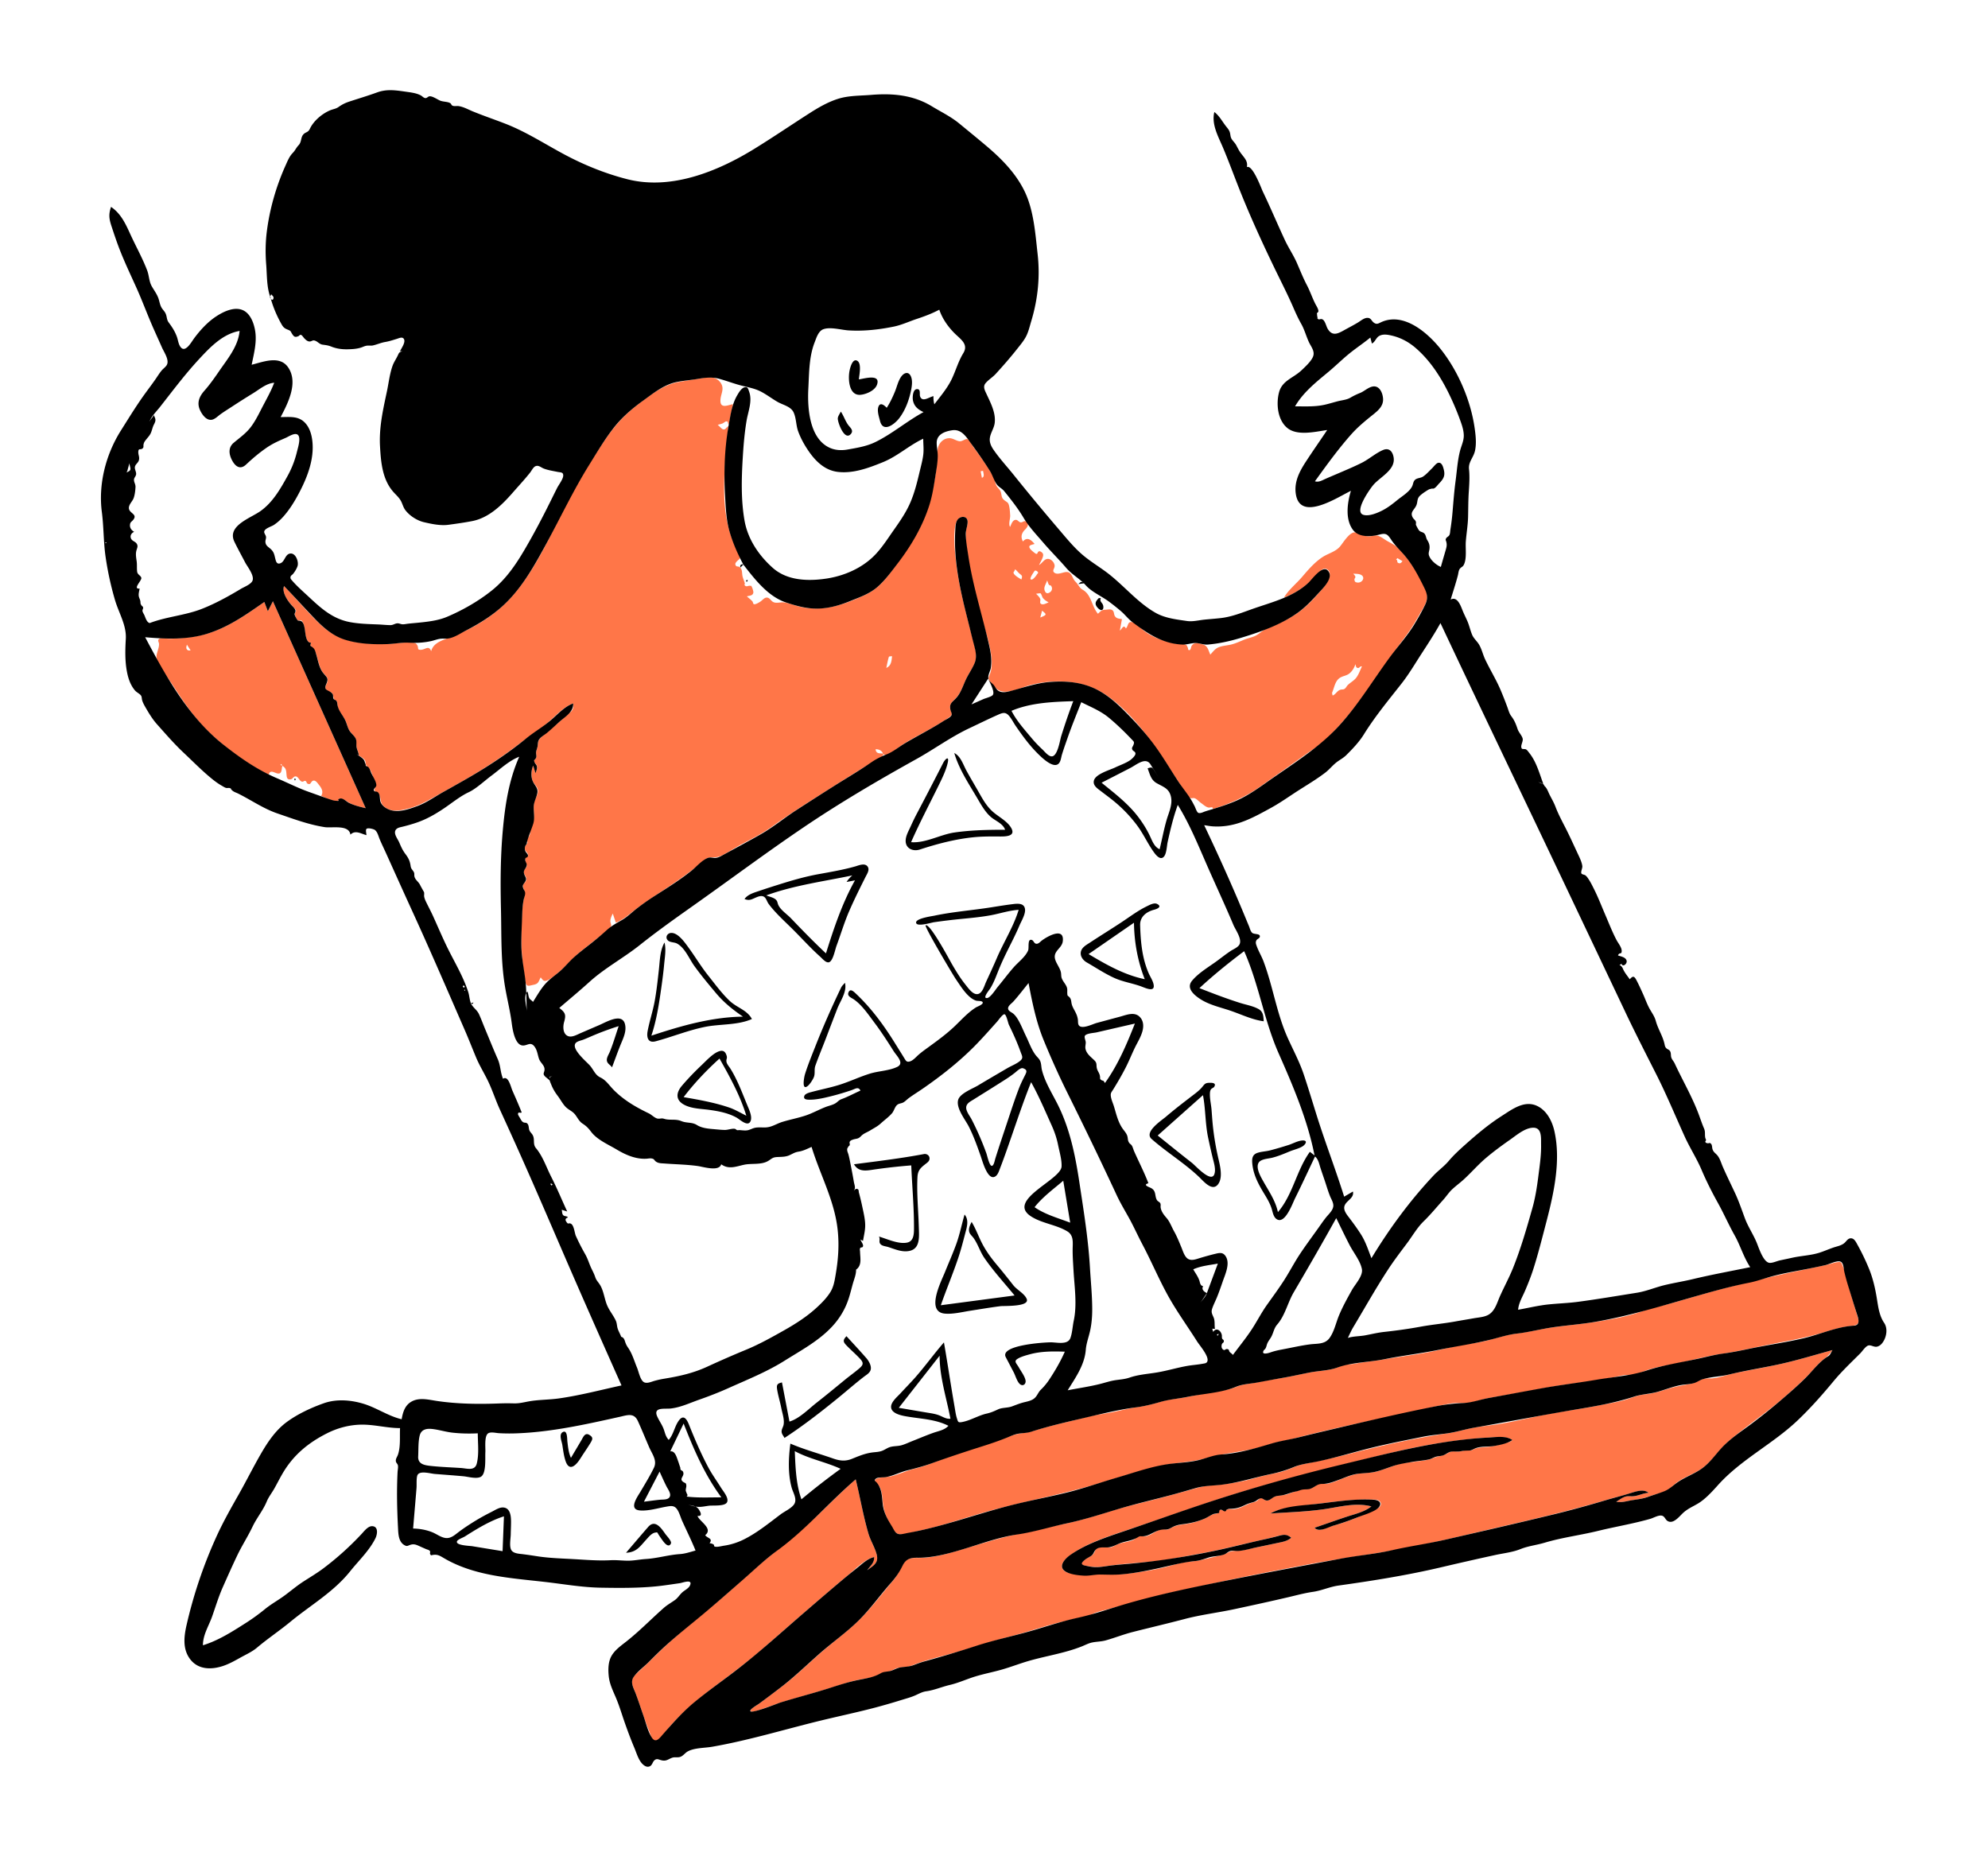
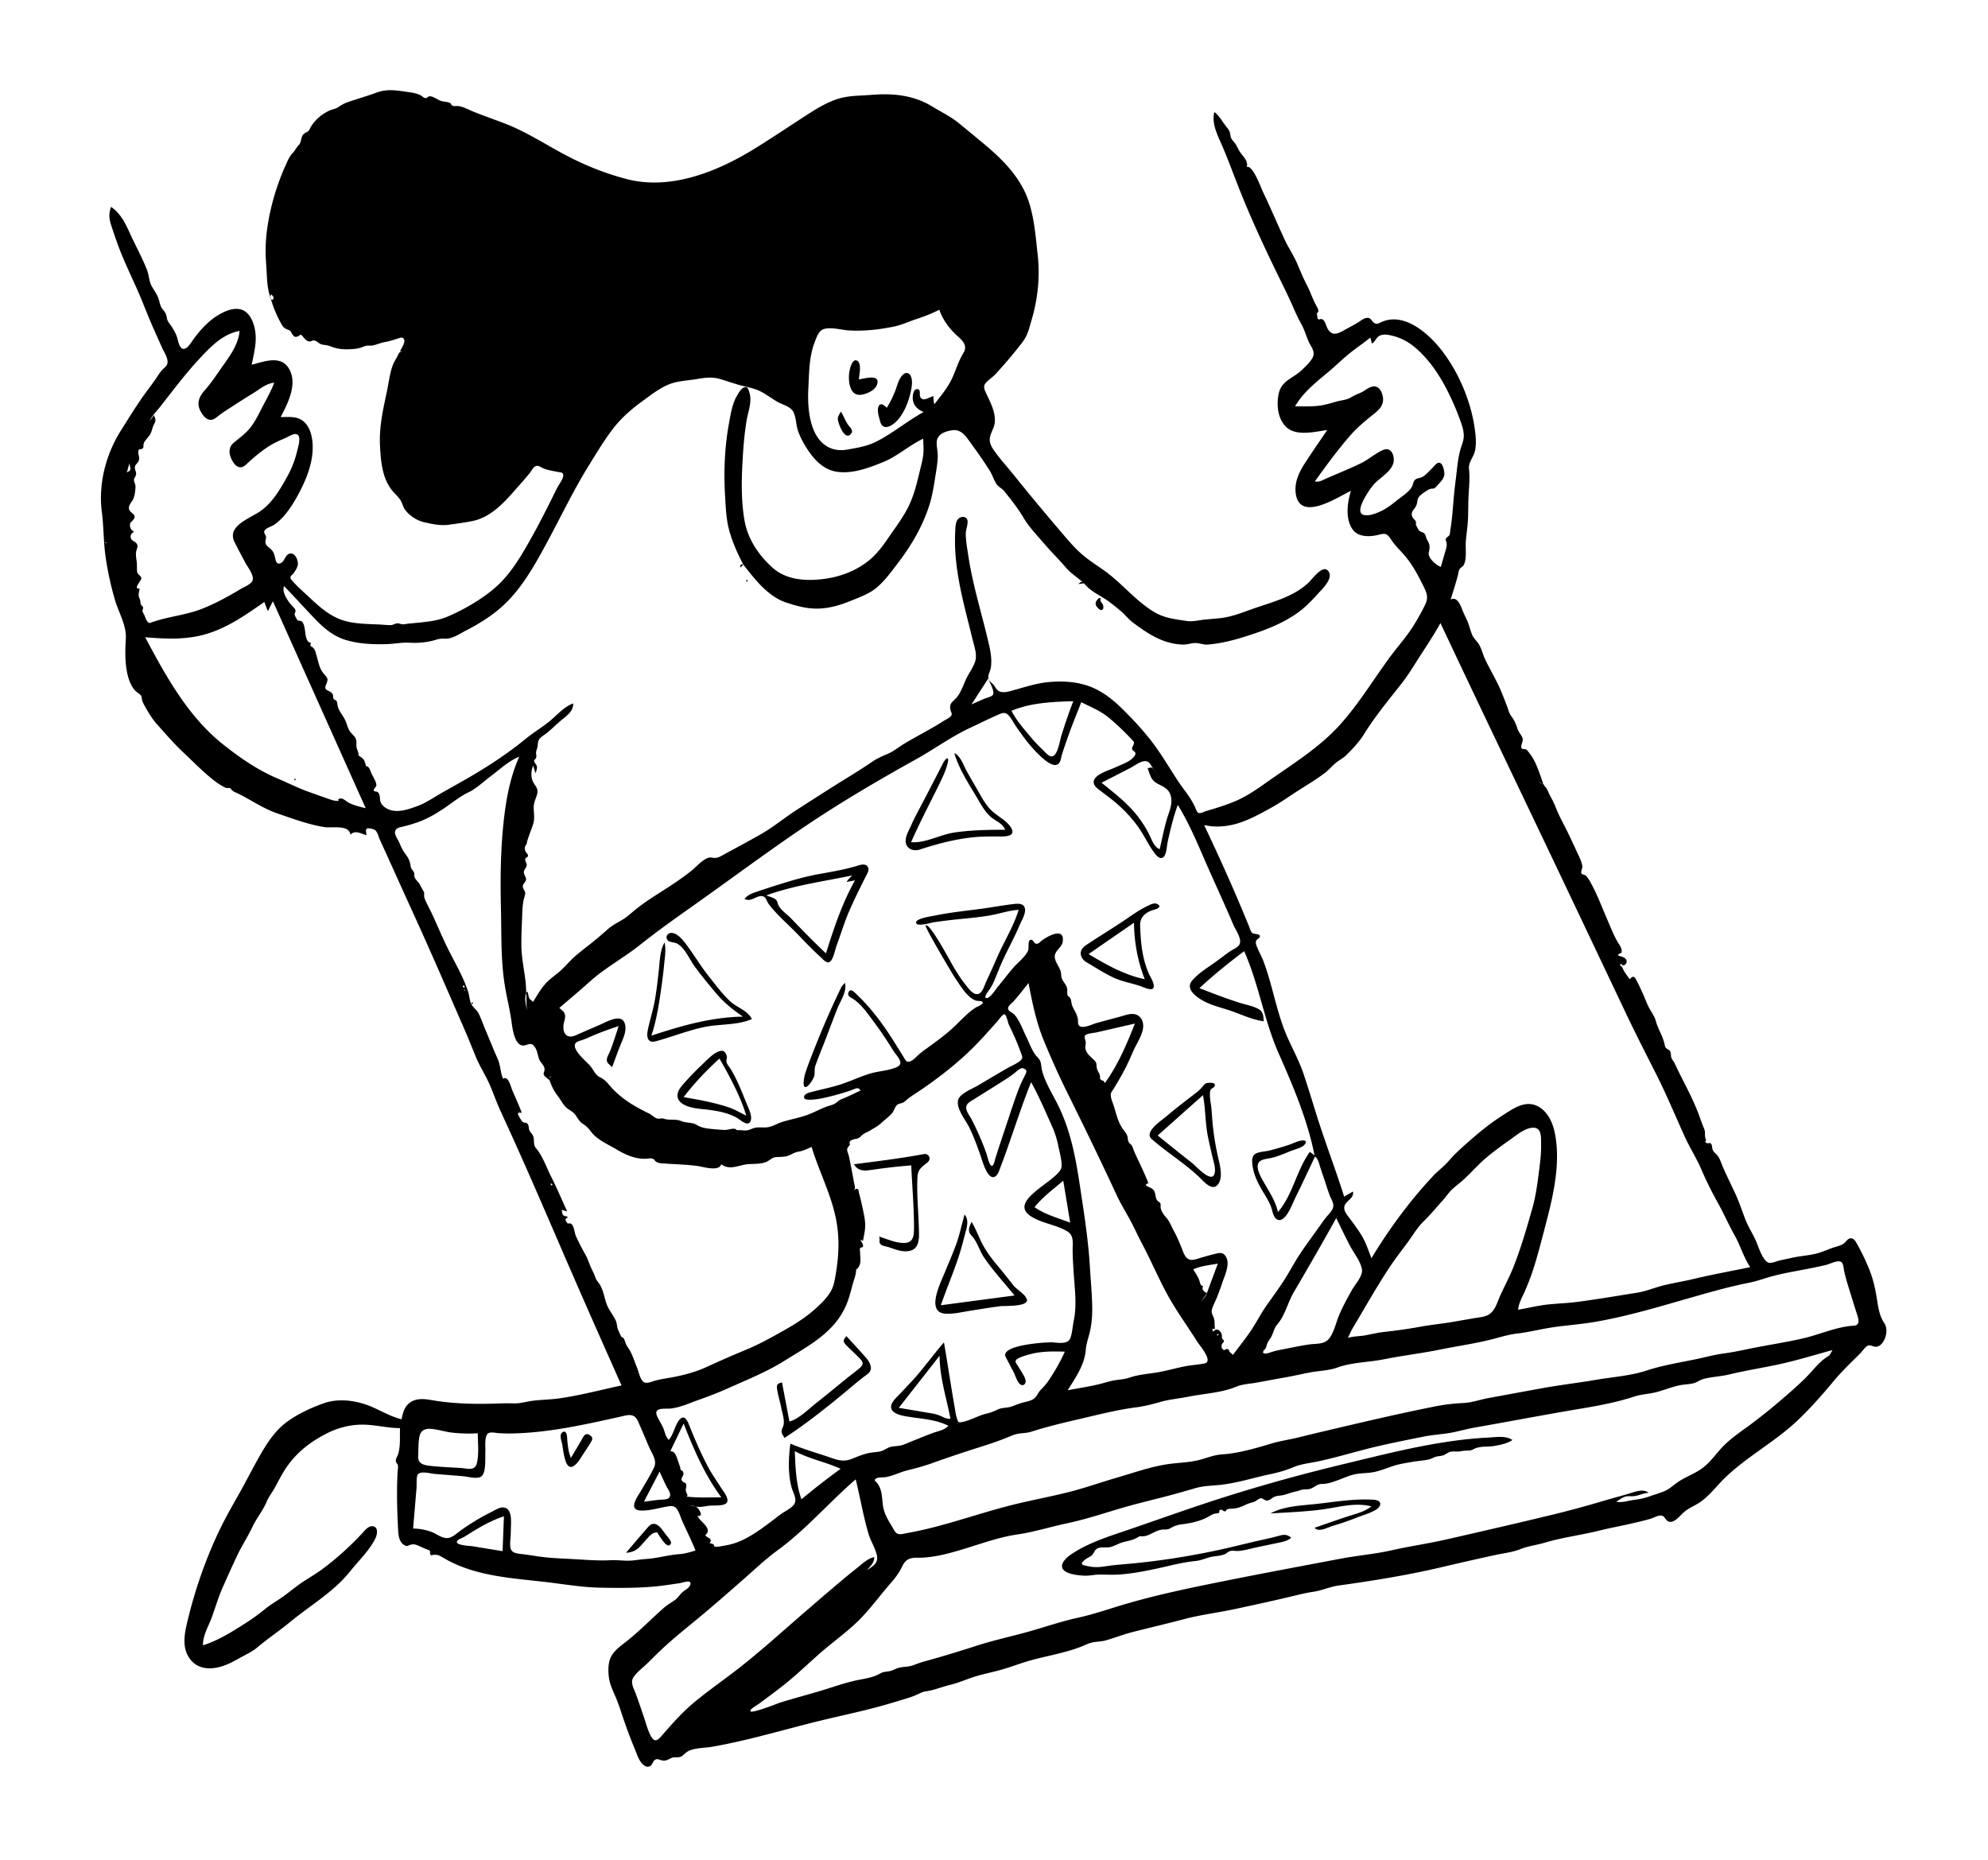
<svg xmlns="http://www.w3.org/2000/svg" width="794" height="743" fill="none">
-   <path fill="#FF7648" fill-rule="evenodd" d="M341.768 590.844c1.768 7.179 2.987 14.544 5.082 21.638.881 2.985 2.659 5.603 3.366 8.648.747 3.212-1.499 4.272-3.867 5.987 1.311-1.78 2.863-2.91 2.801-5.236-3.926.896-7.654 4.932-10.654 7.409-3.929 3.243-7.782 6.578-11.65 9.896-7.143 6.129-14.226 12.324-21.307 18.526-6.642 5.818-13.757 11.043-20.802 16.355-6.196 4.674-12.058 9.604-17.185 15.453-1.056 1.203-4.371 6.502-6.354 5.619-.973-.434-1.281-2.037-1.621-2.921-.61-1.581-1.243-3.146-1.809-4.744-1.284-3.629-2.488-7.286-3.8-10.906-1.088-3.003-2.882-5.313-.03-7.884 5.343-4.817 10.247-10.034 15.689-14.78 6.235-5.437 12.696-10.6 18.998-15.958 6.053-5.145 11.792-10.653 17.936-15.691 6.057-4.966 12.034-9.868 17.865-15.113 5.899-5.305 11.327-11.12 17.342-16.298zm390.125-51.65c-1.217 1.812-2.237 2.705-3.936 4.065-1.874 1.5-3.377 3.448-5.022 5.182-3.135 3.298-6.551 6.331-9.974 9.324-7.219 6.31-15.243 11.57-22.505 17.789-3.477 2.976-5.911 6.919-9.356 9.891-3.179 2.743-7.345 3.911-10.799 6.238-1.749 1.179-3.149 2.924-5.057 3.847-1.872.905-4.088 1.225-6.042 1.938-2.489.906-4.764 1.367-7.37 1.75-2.202.324-4.084.939-6.331.572 1.09-.649 2.167-1.572 3.371-1.997 1.069-.377 2.021-.181 3.123-.204 2.262-.048 4.188-1.258 6.449-1.371-2.055-1.702-5.193-.462-7.4.205-2.858.864-5.765 1.563-8.631 2.408-13.355 3.94-26.822 7.224-40.393 10.333-13.448 3.081-26.864 6.498-40.408 9.089-13.074 2.501-26.32 4.144-39.437 6.609-13.866 2.606-27.771 5.323-41.537 8.415-6.513 1.463-13.031 2.665-19.47 4.444-6.193 1.712-12.436 3.332-18.646 4.992-1.685.45-3.425.806-5.06 1.418-1.531.574-2.847 1.425-4.488 1.685-2.832.445-5.466 1.17-8.269 1.8-6.405 1.439-12.592 3.655-18.928 5.351a521.638 521.638 0 0 0-20.324 5.886c-6.277 1.954-12.762 3.301-18.971 5.466-1.478.516-2.856 1.227-4.418 1.45-1.273.182-2.557.072-3.801.468-1.311.418-2.389 1.249-3.769 1.455-1.525.226-2.022.385-3.38 1.099-2.786 1.465-6.136 1.614-9.16 2.315-2.965.687-5.829 1.658-8.729 2.567-6.296 1.973-12.642 3.75-18.981 5.579-3.323.959-6.553 2.21-9.832 3.303-.818.273-5.402 2.113-4.472.296.384-.749 2.424-1.814 3.012-2.258 1.242-.937 2.492-1.863 3.741-2.792 2.497-1.858 4.996-3.716 7.427-5.66 5.378-4.302 10.264-9.168 15.516-13.616 4.881-4.133 10.01-7.926 14.49-12.518 4.559-4.674 8.574-10.005 12.771-15.007 1.764-2.104 2.611-4.454 4.062-6.703 1.417-2.196 3.421-2.092 5.722-2.084h.449c6.748-.04 13.744-2.408 20.156-4.313 6.107-1.816 12.289-3.706 18.514-5.074 3.159-.695 6.293-1.077 9.414-1.98 3.088-.893 6.233-1.502 9.384-2.135 6.662-1.341 13.09-3.359 19.581-5.343 6.333-1.936 12.786-3.367 19.186-5.057 3.513-.927 7.003-1.936 10.518-2.859 2.913-.765 6.023-1.887 9.039-2.103 6.48-.461 12.597-1.343 18.857-3.185 3.258-.96 6.588-1.499 9.875-2.33 3.08-.777 5.878-2.453 8.981-3.091 6.411-1.32 12.703-2.633 19.056-4.274 12.772-3.298 25.517-6.098 38.562-8.031 3.312-.491 6.513-1.49 9.795-2.134 3.139-.617 6.343-.904 9.507-1.374 6.866-1.023 13.592-2.782 20.406-4.083 6.651-1.269 13.376-2.112 20.02-3.426 3.383-.668 6.832-1.204 10.171-2.069 3.037-.785 5.647-2.16 8.797-2.459 3.303-.312 6.399-1.325 9.553-2.294 2.965-.911 5.818-1.357 8.841-1.923 1.719-.321 3.007-1.405 4.64-1.894 1.336-.4 2.768-.155 4.138-.31 3.179-.357 6.243-1.569 9.373-2.194 6.45-1.288 12.937-2.405 19.342-3.912 6.409-1.509 12.709-3.43 19.057-5.172zm-127.841 35.941c-1.843-1.292-4.288-1.142-6.424-1.084-2.569.069-5.127.176-7.687.409-5.551.506-11.079 1.258-16.58 2.146-11.262 1.817-22.486 4.804-33.558 7.535-19.893 4.905-39.61 10.014-59.037 16.589-9.719 3.289-19.415 6.648-29.146 9.902-7.995 2.674-16.746 5.251-23.701 10.18-1.717 1.216-5.19 3.882-3.165 6.212 1.222 1.406 3.452 1.351 5.128 1.63 2.275.379 4.029.47 6.333.267 4.954-.435 9.934.125 14.885-.507 4.73-.605 9.502-1.332 14.133-2.479 2.292-.567 4.54-1.322 6.85-1.814 2.447-.52 4.971-.464 7.411-1.003 2.175-.482 4.33-1.057 6.501-1.537 1.63-.36 3.117-.812 4.555-1.567 1.658-.871 3.586-.468 5.422-.808 2.173-.402 4.335-.884 6.5-1.333a1989.73 1989.73 0 0 0 8.139-1.71c1.839-.39 3.651-.73 5.107-2.009-2.455-1.987-4.716-.783-7.567-.1-3.251.778-6.516 1.5-9.773 2.255-6.135 1.423-12.245 2.963-18.449 4.063-6.098 1.083-12.158 2.459-18.32 3.142-6.216.689-12.481.941-18.675 1.841-2.927.425-5.145.735-8.066.186-1.747-.328-4.151-.239-2.098-2.245 1.336-1.306 3.428-1.575 4.307-3.264.485-.928.334-1.51 1.465-1.841.616-.181 1.797-.239 2.456-.285.93-.065 1.662.306 2.568.114.866-.182 1.815-.819 2.632-1.173 2.076-.9 4.368-.937 6.427-1.804.837-.352 1.822-1.603 2.688-1.731.563-.084 1.192.381 1.812.335 1.786-.13 3.67-1.504 5.225-2.301 1.223-.626 1.558-.661 2.797-.526 1.159.125 1.189.178 2.287-.433 2.18-1.21 3.915-1.394 6.365-1.734 2.555-.354 5.092-1.163 7.449-2.198 1.001-.44 1.895-1.089 2.888-1.528.711-.315 1.512-.268 2.176-.558 1.187-.518.147-.69.659-1.16.553-.505.968-.022 1.596.059.964.125.789-.132 1.531-.376.863-.285.967-.204 2.081-.151 2.511.117 4.887-1.476 7.16-2.338.866-.328 1.977-.48 2.756-.994.593-.391.976-1.296 1.8-1.181.882.123 1.073 1.215 2.236 1.1.815-.081 1.449-.818 2.115-1.208 1.857-1.086 4.136-.66 6.178-1.406 1.055-.385 1.923-.813 3.023-1.051.729-.158 1.185-.457 1.879-.666 2.039-.616 3.649.042 5.663-1.259.832-.536 1.393-1.154 2.419-1.246.814-.074 1.573.236 2.403.139 2.14-.25 4.506-1.402 6.502-2.163 2.419-.919 4.735-1.803 7.339-2.038 2.474-.224 4.81-.224 7.203-1.019 2.411-.799 4.789-1.596 7.16-2.482 2.211-.826 4.555-.72 6.857-1.098 2.316-.38 5.336-.508 7.434-1.455 1.606-.725 3.336-.76 4.929-1.495 1.165-.537 1.874-1.24 3.221-1.247 1.036-.003 1.868.208 2.922.008.977-.185 1.799-.496 2.816-.392 1.316.135 1.303.075 2.431-.438 2.106-.956 4.75-.735 6.991-1.094 2.481-.396 4.855-1.235 7.29-1.826a3.939 3.939 0 0 0 1.146-.757zm129.919-71.042c1.286-.161 1.365.012 1.886 1.214 1.465 3.376 2.144 7.454 3.2 10.987 1.027 3.442 2.063 6.882 3.084 10.325.759 2.56-1.242 2.764-3.192 2.998-3.232.389-6.326 1.234-9.43 2.193-6.854 2.119-13.834 3.451-20.872 4.793-7.227 1.378-14.358 3.153-21.641 4.224-6.803 1.001-13.39 3.095-20.164 4.276-3.444.601-7.042 1.314-10.303 2.601-1.478.584-2.776 1.185-4.386 1.308-1.631.123-3.183.06-4.794.427-6.719 1.536-13.74 2.467-20.59 3.363-7.216.944-14.335 2.475-21.501 3.721-3.528.613-7.057 1.203-10.581 1.832-3.07.549-6.264 1.916-9.36 2.032-2.053.076-3.905-.199-5.969.154-1.597.274-3.191.603-4.782.917-3.481.688-6.887 1.67-10.355 2.406-14.049 2.982-28.16 5.807-42.104 9.301-3.477.871-6.925 1.885-10.448 2.555-3.238.616-6.182 1.781-9.359 2.56-6.66 1.633-13.537 2.115-20.091 3.981-6.607 1.881-13.465 1.84-20.106 3.528-7.163 1.82-14.247 3.903-21.307 6.087-13.878 4.292-28.085 7.012-42.134 10.646-6.923 1.79-13.699 3.976-20.547 6.016-3.557 1.059-7.147 2.002-10.778 2.766-2.455.518-5.705 1.682-8.223 1.423-2.275-.234-3.749-4.312-4.698-6.152-1.407-2.731-1.702-5.264-2.001-8.262-.139-1.399-.346-2.842-.918-4.14-.366-.832-1.906-1.997-2.037-2.73-.27-1.509 4.882-1.498 6.002-1.73 3.24-.673 6.33-2.262 9.58-3.052 3.281-.798 6.335-1.941 9.475-3.177 6.443-2.538 13.038-4.66 19.66-6.672 3.484-1.059 6.825-2.455 10.281-3.575 2.816-.913 5.712-.909 8.555-1.819 6.713-2.151 13.704-3.51 20.509-5.345 3.72-1.003 7.558-1.365 11.321-2.169 3.364-.718 6.692-1.559 10.101-2.041 3.161-.45 5.971-1.283 9.021-2.154 3.196-.914 6.561-1.082 9.816-1.712 3.59-.696 7.163-1.466 10.774-2.049 3.114-.504 6.246-.84 9.188-2.052 2.921-1.202 5.786-1.244 8.845-1.904 3.248-.701 6.456-1.154 9.732-1.696 3.843-.635 7.621-1.601 11.457-2.277 3.028-.532 6.249-.568 9.192-1.49 1.641-.512 2.886-1.318 4.638-1.486 1.472-.141 2.848-.247 4.308-.523 3.437-.648 6.932-.919 10.386-1.517 7.005-1.212 14.105-2.026 21.059-3.518 3.778-.81 7.488-1.829 11.306-2.451 3.324-.541 6.708-.88 9.954-1.807 3.594-1.026 6.991-2.045 10.713-2.568 3.1-.435 6.167-.931 9.232-1.567 7.386-1.534 14.91-1.925 22.356-3.09 6.718-1.051 13.608-2.249 19.988-4.662 3.317-1.254 6.902-1.772 10.322-2.75 3.319-.949 6.634-1.912 9.949-2.876 13.863-4.038 27.985-7.395 42.119-10.359 3.425-.717 6.846-1.458 10.268-2.194 1.429-.308 2.952-.886 4.394-1.068zm-186.504 94.825c-4.507-.135-8.933.237-13.41.75a718.035 718.035 0 0 0-13.801 1.723c-4.344.582-8.92.955-12.848 3.075 7.02-.471 14.077-.683 21.054-1.654 6.334-.882 12.892-2.86 19.266-1.159-2.889 2.259-6.535 3.021-9.942 4.148-4.258 1.407-8.478 2.928-12.725 4.363 1.318 1.702 3.397.498 4.964-.064 1.939-.695 3.962-1.156 5.923-1.789 4.56-1.471 8.927-3.469 13.337-5.33 1.247-.527 3.169-1.923 1.762-3.376-.834-.861-2.52-.656-3.58-.687zM279.779 151.129c2.834-.458 5.783-1.074 7.801 1.439 2.221 2.768-.028 4.895.17 7.831.192 2.847 3.202 1.338 4.98 1.01l-1.676 8.2c-.608-.717.05-1.366-1.128-1.308-.145.007-1.04.676-1.248.768-.649.289-1.362.395-2.03.629.549.365 1.53 1.563 2.042 1.735 1.1.372 1.301-.717 2.176-1.228-1.142 15.039-3.956 31.906 2.04 46.313.731 1.757 1.74 3.485 2.374 5.274.499 1.411.242 1.268-.692 2.136-.362.337-1.019.941-.882 1.533.263 1.14 1.099.553 1.755 1.055.989.758.856 2.035 1.026 3.213.169 1.176.693 2.099.965 3.199.157.633-.481.511.234 1.062.537.413 1.226-.109 1.808-.038 1.04.125.375-.192.836.588.202.339.63 1.735.555 2.143-.239 1.299-1.461 1.142-2.577 1.507.737.709 1.6 1.266 2.249 2.067.197.244.195.929.541 1.04.655.21 1.968-.641 2.498-.962.76-.458 1.548-1.554 2.437-1.655 1.348-.152 1.773 1.238 2.769 1.752 1.252.646 2.749.037 4.119.151 1.589.132 3.092.699 4.599 1.178 3.554 1.129 7.121 1.464 10.839 1.163 6.049-.489 12.247-2.971 17.69-5.587 5.296-2.547 8.75-7.354 12.059-12.021 3.633-5.125 7.254-10.071 9.869-15.826 2.778-6.113 4.495-12.51 5.533-19.132.541-3.453.871-6.799.941-10.286.05-2.507 1.854-4.949 4.56-5.062 1.624-.068 2.761 1.068 4.295 1.212 1.056.098 2.158-1.008 3.002-.871.852.138 1.772 2.164 2.235 2.814.883 1.243 1.782 2.474 2.667 3.715a141.969 141.969 0 0 1 5.381 8.087c.793 1.294.735 2.607 1.348 3.902.56 1.182 1.533 1.531 1.855 2.894.33 1.4.191 2.094 1.35 3.028 1.016.821 1.523.737 1.87 2.186.29 1.214.377 2.626.445 3.878.072 1.33-.776 3.415-.038 4.592.508-.996.944-2.858 2.358-2.821.732.019 1.121.921 1.887 1.005.733.082 1.31-.759 2.047-.411 1.71.809.487 2.52-.255 3.239-1.443 1.396-1.911 2.934-.906 4.804 1.698-1.999 3.345-.623 4.656.989-1.336.407-2.905.519-1.639 2.121.272.344 2.045 1.902 2.393 1.85.632-.096.313-.877 1.095-1.042.487-.103 1.24.519 1.443.894.608 1.127-1.055 3.484-1.506 4.59 1.165-.593 2.005-2.357 3.4-2.455 1.449-.103 2.9 1.595 2.819 2.92-.066 1.075-1.168 1.884-.001 2.665 1.498 1.004 3.793-.671 5.352-.278 1.6.404 1.768 2.653 2.975 3.791 1.159 1.093 1.492 2.445 2.893 3.238 3.524 1.995 3.547 6.603 6.077 9.587 1.272-1.174 1.412-1.543 3.039-1.612.731-.031 1.873-.312 2.546.069 1.042.591.653 1.697 1.225 2.54.667.987 1.726.938 2.78 1.148l-.841 4.569c.89-.619 1.465-2.645 2.42-.832 1.133-1.214.588-3.225 3.013-2.387 1.537.531 2.691 2.068 3.923 3.062 3.67 2.958 8.439 4.433 12.997 5.358 1.033.209 2.886-.002 3.823.398.772.331.55.447.924 1.093.262.451-.042 1.175.706 1.099.573-.06.614-1.256.835-1.626 1.019-1.699 2.678-1.112 4.343-.69 2.097.532 2.305 2.217 3.147 4.126 1.029-1.091 1.855-2.333 3.288-2.921 1.607-.66 3.559-.724 5.236-1.16 1.805-.467 3.432-1.259 5.153-1.948 1.465-.588 3.125-.848 4.52-1.58 1.469-.771 2.538-1.977 4.09-2.64 1.705-.727 3.417-1.422 5.096-2.209 3.423-1.602 6.752-3.447 9.669-5.868 3.045-2.53 5.675-5.555 8.23-8.565 1.2-1.414 4.147-5.97 1.083-7.319-1.323-.584-2.446.858-3.229 1.702-1.367 1.472-2.733 2.92-4.278 4.216-2.791 2.344-5.971 4.244-9.405 5.479 1.824-3.13 4.866-5.47 7.198-8.208 2.415-2.835 5.014-5.868 8.154-7.921 2.296-1.502 5.194-2.108 7.024-4.274 1.366-1.617 3.996-6.227 6.39-5.553 1.834.516 3.296 1.602 5.319 1.517 1.291-.054 2.328-.594 3.607-.156 1.247.426 2.433 1.425 3.59 2.073 1.535.859 3.006 1.551 4.261 2.806 4.66 4.659 8.816 11.063 11.207 17.209 1.301 3.344-.806 6.005-2.408 8.837-1.608 2.848-3.213 5.65-5.157 8.284-4.354 5.902-8.658 11.754-12.793 17.81-3.917 5.738-7.932 11.428-12.519 16.67-2.379 2.72-4.838 5.465-7.487 7.924-2.197 2.04-4.812 3.56-7.247 5.29a3805.802 3805.802 0 0 1-19.112 13.523c-5.604 3.933-11.893 6.535-18.373 8.648-.173-1.16-.901-.47-1.761-.581-1.062-.136-2.183-1.216-3.054-1.829-.732-.514-1.458-1.353-2.239-1.766-.815-.432-1.162-.013-1.89-.174-1.823-.406-3.488-4.459-4.449-5.89a894.552 894.552 0 0 1-5.042-7.612c-6.543-9.969-14.071-20.597-24.004-27.491-8.854-6.143-20.292-6.79-30.51-4.187-3.909.996-10.691 4.76-13.922 1.106-.757-.857-2.3-2.363-2.696-3.388-.311-.805.517-2.044.763-3.046.548-2.222.461-4.563.152-6.813-.673-4.895-2.378-9.663-3.694-14.411-1.582-5.709-3.154-11.432-4.239-17.262-1.036-5.568-2.468-11.863-2.128-17.546.1-1.675 1.805-4.765-.455-5.604-2.148-.797-3.458 1.511-3.775 3.231-.88 4.778-.184 10.433.371 15.201.647 5.547 1.818 11.016 3.111 16.444 1.3 5.447 2.717 10.856 4.139 16.269.631 2.397 1.04 4.721.116 7.09-.862 2.212-2.401 4.133-3.387 6.298-1.09 2.392-1.99 5.068-3.636 7.153-.985 1.248-2.594 2.128-2.803 3.84-.23 1.876 1.657 2.756-.065 4.102-1.694 1.325-3.599 2.392-5.443 3.488-4.62 2.742-9.613 5.097-14.077 8.066-1.078.716-5.877 5.013-7.11 3.314.27 1.561-6.112 4.342-7.188 5.006-4.151 2.56-8.288 5.143-12.407 7.756-8.316 5.275-16.75 10.438-24.744 16.194-3.872 2.788-7.873 4.772-12.062 7.008-2.225 1.188-4.359 2.535-6.547 3.787-2.117 1.212-3.169 1.606-5.496 1.539-1.758-.049-2.716.857-3.992 1.957-1.791 1.545-3.686 2.978-5.587 4.386-3.963 2.936-8.07 5.675-12.192 8.383-3.035 1.995-6.048 4.029-8.918 6.259-2.422 1.886-4.778 3.962-7.676 5.092-.404-1.205-.813-2.409-1.219-3.613-.445.903-.891 1.853-.98 2.87-.047.555.397 1.513.336 1.935-.149 1.045-2.227 2.464-3.053 3.121-3.048 2.429-6.128 4.827-9.157 7.281-3.05 2.471-5.527 5.525-8.519 8.05-1.371 1.155-2.942 2.574-4.581 3.331-1.508.695-1.922.14-2.837-1.119-.959 1.918-.872 2.584-3.004 3.018-1.699.346-2.665.906-3.061-1.149-.838-4.349-1.352-9.01-1.568-13.433-.223-4.557-.082-9.244.185-13.798.127-2.156.297-4.368.825-6.471.445-1.774.335-2.12-.274-3.759-.741-1.991.739-1.719 1.154-3.325.346-1.344-1.494-2.296-.932-3.846.229-.631.922-.88 1.085-1.573.167-.711-.334-1.29-.465-1.951-.155-.775-.311-.97.113-1.664.313-.512.935-.073.938-.78.006-1.202-1.768-1.791-1.288-3.425.186-.633.851-1.029.983-1.489.123-.427-.252-1.023-.005-1.591.386-.889.898-1.171 1.055-2.164.123-.784.143-1.406.421-2.175.609-1.691 1.093-2.989 1.139-4.822.052-2.044-.378-4.092.263-6.083.419-1.298 1.348-2.539 1.353-3.948.004-1.723-1.759-2.72-2.256-4.362-.566-1.868-.417-3.989.339-5.783l.937 3.081c.255-.893.774-1.937.578-2.893-.149-.728-.643-.857-.926-1.444-.627-1.295.089-.746.591-1.908.26-.6-.059-1.398-.021-2.032.05-.776.336-1.402.518-2.136.366-1.475.044-2.432 1.137-3.587 2.275-2.404 5.268-4.425 7.754-6.636 1.391-1.239 2.823-2.443 4.206-3.688 1.302-1.172 1.268-1.836 1.198-3.576-4.058 1.491-6.976 5.004-10.195 7.718-3.459 2.917-7.347 5.38-10.943 8.132-7.03 5.381-14.568 10.307-22.235 14.726-3.772 2.174-7.604 4.243-11.393 6.388-3.515 1.989-6.958 3.943-10.897 4.965-3.35.868-7.568 1.793-10.242-1.133-1.284-1.405-.812-3.032-1.654-4.568-.431-.787-.921-.575-1.434-1.075-.724-.706-.499-.194-.235-1.227.23-.904.674-.772.391-1.904-.189-.76-.673-1.538-.945-2.289-.578-1.595-.97-3.157-2.22-4.337-.88-.831-.606-.409-.85-1.388-.132-.523.017-.733-.316-1.288-.645-1.073-2.268-1.678-3.233-2.404.259.142.515.285.773.428-.091-1.402-.889-2.63-.974-4.031-.082-1.35.219-1.899-.552-3.125-.642-1.02-1.639-1.76-2.252-2.814-.683-1.174-.958-2.568-1.509-3.808-.956-2.153-2.886-3.691-3.216-6.066-.1-.717.047-1.289-.412-1.911-.177-.24-.671-.259-.821-.479-.56-.821-.305-1.825-.959-2.599-.59-.697-1.833-.649-2.367-1.406-.644-.912-.09-1.619.305-2.532 1.12-2.582-.915-2.997-2.045-5.041-1.151-2.082-1.508-4.57-2.275-6.804-.44-1.279-.916-1.717-1.72-2.699-.712-.87-.67-.448-.267-1.689-2.419.121-2.265-4.969-2.749-6.58-.175-.578-.508-1.871-1.034-2.247-.311-.221-1.422-.008-1.417-.006l-.26-.23c-.549-.5-1.054-2.04-.995-2.619.046-.451.499-.538.445-1.132-.048-.521-.757-1.114-1.087-1.469-1.725-1.842-4.768-5.535-3.687-8.345 5.074 5.232 9.742 10.967 15.124 15.888 4.513 4.125 9.787 6.106 15.799 6.787 3.586.406 7.231.646 10.839.424 3-.184 6.024-.676 9.039-.531 1.261.059 2.005.128 2.511 1.274.45 1.015-.209 1.603 1.205 1.622 1.932.024 3.232-2.036 4.241.551l-.001-.002.073-.254c.776-2.516 3.227-3.695 5.547-4.537l.232-.083a79.553 79.553 0 0 0 9.831-4.273c6.061-3.119 11.611-7.198 16.186-12.268 8.164-9.046 13.534-20.171 18.901-30.992 5.704-11.498 12.243-22.815 19.602-33.341 3.446-4.927 7.447-9.175 12.242-12.814 4.686-3.557 10.008-7.758 15.898-8.866 2.999-.564 6.051-1.027 9.064-1.515zM109 240.131l37.055 82.644c-2.097-.488-4.246-.973-6.194-1.92-1.028-.5-3.137-2.264-4.343-1.825-.332.121-.241.698-.513.781-.636.193-.866.19-1.593.058-1.797-.325-3.443-1.357-5.144-1.97 1.018-1.682.186-3.119-.892-4.453-.507-.627-1.313-1.898-2.255-1.665-1.111.276-.848 1.948-2.335 1.171-.376-.198-.304-.86-.785-1.043-.524-.2-.801.388-1.315.287-1.188-.231-1.458-2.098-2.666-2.117-.828-.014-1.113 1.109-2.024 1.207-1.359.147-1.465-.848-1.552-1.826l-.02-.225c-.148-1.578-.134-2.443-1.651-3.363-.4 1.425-.101 3.4-1.949 3.037-1.35-.266-2.913-1.697-3.508.524-8.2-4.041-15.523-9.48-22.322-15.553-6.351-5.671-10.957-12.503-15.577-19.595-2.104-3.23-4.668-6.477-6.4-9.918-.929-1.849-.418-3.09.131-4.975.228-.781.418-1.511.359-2.335-.026-.364-.44-1.118-.273-1.467.577-1.209 2.957-.532 3.989-.505 1.872.051 3.781-.118 5.645-.291 3.98-.368 7.975-.978 11.755-2.326 7.865-2.804 14.175-7.343 20.95-12.048l1.4 3.697 2.027-3.986zm3.361 65.011c-.463.264-.35.473.339.625-.113-.208-.227-.416-.339-.625zm237.358-5.9c.167 1.993 1.769 1.523 2.969 1.744-.561-1.297-1.632-1.743-2.969-1.744zm191.608-33.946c-.392 1.34-1.178 2.634-2.234 3.557-1.146 1-2.416 1.021-3.685 1.712-2.199 1.197-2.439 3.975-3.364 6.052-.013.407.064.795.23 1.165 1.299-.514 1.731-1.925 3.125-2.321.612-.174 1.024.021 1.605-.329.523-.316.848-1.086 1.291-1.523 1.143-1.127 2.546-1.753 3.501-3.091.937-1.309 1.47-2.908 2.155-4.352-.701-.263-.963.694-1.588.632-.875-.088-.765-.858-1.036-1.502zm-185.037-3.218c-.27.056-1.189-.029-1.297.322-.443 1.427-.688 2.904-1.004 4.362 2.001-.89 2.074-2.766 2.301-4.684zm-281.638-4.604c-.244.903-.528 1.703.455 2.261a2.81 2.81 0 0 0 1.018.017c-.49-.76-.981-1.519-1.473-2.278zm341.544-13.579-.718 2.745c2.68-1.109 2.692-1.165.718-2.745zm-.729-6.958a17.54 17.54 0 0 0-1.65.208c.591.629 1.397 1.299 1.676 2.149.127.385-.214 1.342.047 1.661.804.982 2.393-.058 3.287-.373-.914-.517-1.822-1.048-2.417-1.93-.166-.25-.562-1.733-.943-1.715zm2.747-5.127-.054.192c-.38 1.217-1.366 2.453-.944 3.782.333 1.047.965 1.398 1.813.96 1.24-.642 1.447-1.913.731-2.811-.165-.208-.575-.106-.766-.343-.434-.535-.477-1.184-.78-1.78zm122.295-2.703c.244.415.762.783.826 1.294.048.37-.428.687-.375 1.082.113.84.273 1.07 1.206 1.179 1.963.228 3.405-2.255 1.219-3.167-.908-.38-1.92-.276-2.876-.388zm-125.892-.4c-.054-.481-1.106-1.157-1.466-.61-.382.579-2.73 3.867-.881 3.32.521-.154 1.613-1.477 1.878-1.99.087-.168.496-.481.469-.72zm-9.216-1.273c-.108.21-.185.432-.229.664-1.505 1.055 2.128 2.9 2.756 3.351.562-1.61.197-1.563-.905-2.497-.243-.205-1.42-1.632-1.622-1.518zm152.738-4.512-.565.568c.74.126.286 1.05.791 1.303.875.441 1.227.047 1.768-.689l-1.994-1.182zm-165.51-34.873-.955.173.497 2.611c1.213-.39.559-1.916.458-2.784z" clip-rule="evenodd" />
  <path fill="#000" fill-rule="evenodd" d="M150.648 36.9c3.534-1.289 6.802-.93 10.406-.42l2.4.34c1.589.235 3.224.55 4.607 1.28.555.293 1.172 1.053 1.836 1.076.722.025.968-.627 1.627-.71 1.225-.156 3.274 1.353 4.404 1.775 1.218.453 2.948.342 3.936.986.473.307.264.67.865.973.675.34 1.659.064 2.39.166 2.004.28 3.889 1.379 5.74 2.134 4.288 1.752 8.677 3.238 12.992 4.918 8.397 3.27 15.758 8.106 23.666 12.325 7.882 4.204 16.478 7.673 25.144 9.86 17.511 4.416 36.075-3.162 50.849-12.3 7.303-4.515 14.412-9.343 21.637-13.976 3.603-2.31 7.395-4.532 11.496-5.837 4.124-1.313 8.397-1.231 12.659-1.543l.608-.047c8.42-.698 16.467-.015 23.834 4.294l.46.274c3.774 2.294 7.519 4.062 10.972 6.899l5.332 4.38a601.2 601.2 0 0 1 5.304 4.413c6.1 5.146 11.814 10.896 15.36 18.15 3.705 7.583 4.324 16.934 5.256 25.221.99 8.783.137 17.488-2.319 25.95l-.227.768c-.678 2.243-1.164 4.569-2.347 6.614-.966 1.672-2.236 3.16-3.43 4.67-2.678 3.387-5.525 6.637-8.439 9.822-1.212 1.325-2.995 2.39-4.087 3.755-.86 1.076-.482 2.269.028 3.398l1.407 3.004c1.374 2.97 2.658 6.158 2.268 9.403-.255 2.115-1.604 3.848-1.924 5.923-.27 1.741.456 3.328 1.417 4.733 2.396 3.503 5.38 6.719 8.037 10.027a934.747 934.747 0 0 0 15.967 19.331l4.577 5.374c2.074 2.424 4.2 4.812 6.592 6.92 3.158 2.786 6.777 4.91 10.132 7.433 6.67 5.015 12.221 12.026 19.521 16.133 3.753 2.111 8.253 2.614 12.456 3.231 2.311.34 4.632-.3 6.933-.538 2.25-.235 4.509-.377 6.756-.649 4.383-.53 8.398-2.183 12.529-3.639 3.941-1.39 7.964-2.554 11.838-4.128 3.836-1.559 7.504-3.524 10.533-6.383l.157-.155c1.502-1.536 5.288-6.719 7.398-4.77 2.588 2.391-.997 6.31-2.526 7.973l-2.032 2.213c-2.205 2.382-4.46 4.688-7.115 6.617-6.89 5.008-15.432 7.948-23.522 10.37-4.009 1.2-8.39 2.14-12.566 2.496-1.875.159-3.546-.707-5.315-.607-1.632.094-3.099.675-4.814.614-7.909-.281-13.968-4.41-20.028-8.952-1.647-1.234-2.939-2.983-4.51-4.33a85.907 85.907 0 0 0-4.911-3.908c-2.909-2.153-6.825-3.807-9.218-6.489-.241-.27-.49-.529-.745-.779l-2.232.286.573-.489c.429-.348.731-.475 1.279-.158-2.166-2.016-4.704-3.503-6.685-5.81-2.971-3.457-6.223-6.66-9.187-10.123-2.685-3.137-5.738-6.319-7.832-9.871-2.181-3.701-5.025-7.306-7.731-10.648-.889-1.098-2.207-1.628-2.971-2.693-1.099-1.533-1.687-3.688-2.721-5.335-2.047-3.256-4.215-6.41-6.467-9.521l-1.23-1.689c-1.864-2.589-3.771-5.615-7.374-5.09-2.93.427-6.189 1.618-6.212 4.981-.013 1.772.441 3.509.426 5.289-.017 1.947-.284 3.876-.588 5.797l-.664 4.194c-.508 3.176-1.068 6.322-2.035 9.424-2.6 8.335-6.99 15.888-12.218 22.833l-2.286 3.005c-1.971 2.572-4.053 5.155-6.473 7.218-2.966 2.529-6.613 3.836-10.183 5.267l-.486.196c-4.116 1.668-8.262 2.893-12.73 3.021-4.537.13-8.64-1.025-12.903-2.431-7.256-2.397-12.573-9.354-17.08-15.146l-1.179 1.185c-.269-.898.238-1.42 1.15-1.239-2.228-4.191-4.207-8.647-5.511-13.221-1.309-4.593-1.485-9.406-1.761-14.145-.536-9.233-.221-18.675 1.356-27.819l.63-3.497c.54-2.924 1.178-5.803 2.619-8.447l.248-.438c.611-1.042 1.894-3.325 3.418-3.241.876.049 1.016.896 1.334 1.774 1.381 3.801-.386 7.863-1.022 11.675-.735 4.399-1.143 8.842-1.427 13.289l-.116 1.884c-.484 8.171-.678 16.464.713 24.55 1.287 7.48 5.651 13.959 11.246 18.963 5.797 5.182 14.14 5.43 21.518 4.312 7.183-1.089 14.399-4.255 19.461-9.554 2.663-2.787 4.781-6.068 6.979-9.227l1.391-1.984c2.131-3.057 4.153-6.143 5.644-9.591 1.765-4.08 2.797-8.42 3.818-12.73l.537-2.2c.357-1.471.687-2.951.844-4.451.214-2.041-.042-4.074-.042-6.117-5.643 2.649-10.273 7.003-16.077 9.362l-.942.381c-5.365 2.153-11.204 4.192-17.036 3.518-5.173-.598-8.872-4.178-11.706-8.291-1.692-2.456-3.144-5.073-4.177-7.876-.903-2.451-.743-5.32-1.864-7.665-1.11-2.321-4.239-2.917-6.327-4.107-2.335-1.33-4.468-3.008-6.868-4.222-2.687-1.357-5.666-1.751-8.531-2.565-2.632-.747-5.204-1.701-7.837-2.437-2.971-.831-5.783-.481-8.774.026-2.79.474-5.64.672-8.411 1.25-4.945 1.029-9.064 4.324-13.073 7.236l-.401.29c-4.387 3.16-8.451 6.684-11.774 10.972-3.605 4.651-6.616 9.748-9.715 14.74-6.281 10.117-11.292 20.747-16.955 31.193l-1.055 1.939c-4.71 8.626-9.762 17.245-17.245 23.769-3.962 3.454-8.36 6.198-12.991 8.633l-.774.403c-2.264 1.168-4.563 2.785-7.114 3.232-1.006.177-1.99-.001-2.997.09-1.307.12-2.575.654-3.857.939-2.979.662-5.836.815-8.864.66-2.925-.15-5.812.462-8.73.558-5.564.183-11.408-.065-16.758-1.718-4.723-1.46-8.443-4.589-11.824-8.083-4.264-4.405-8.347-8.981-12.613-13.382-.976 2.536 1.584 6.115 3.246 7.904l.478.504c.374.403.775.898.844 1.393.09.643-.427 1.009-.339 1.546.078.47.905 2.137 1.37 2.466l.254.006c.356.013 1.001.077 1.352.439.577.594.831 1.571.994 2.438l.109.622c.253 1.502.38 5.416 2.474 5.31l-.104.329c-.393 1.279-.025.747 1.038 1.786.649.633.842 1.529 1.091 2.401l.064.217c.72 2.38 1.149 5.361 2.755 7.35l.277.335c1.336 1.584 1.918 1.836.989 4.039l-.098.227c-1.118 2.536 1.065 2.073 2.389 3.543.701.779.198 1.357.572 2.122.253.519.859.437 1.164.869.357.506.314 1.015.417 1.595.457 2.58 2.176 4.053 3.224 6.412.551 1.242.826 2.636 1.509 3.811.67 1.151 1.875 1.959 2.491 3.126.604 1.147.214 2.212.394 3.439.172 1.169.815 2.207.893 3.403l-.449-.273c-.161-.094-.306-.172-.323-.155.829.624 1.821 1.136 2.538 1.896.664.705.549 1.226.938 1.955.129.242-.041.466.151.728.161.216.628.228.863.438.636.566.896 1.556 1.209 2.313.547 1.323 2.278 3.785 2.073 5.214-.083.577-1.143 1.212-1.013 1.791.166.737 1.069.383 1.529.724 1.194.885.728 2.787 1.2 4.005.563 1.447 1.966 2.443 3.375 2.997 3.549 1.397 7.811-.114 11.199-1.349 3.729-1.361 6.982-3.722 10.424-5.651l4.562-2.552a375.473 375.473 0 0 0 6.808-3.889c7.553-4.438 14.918-9.346 21.695-14.898 3.182-2.605 6.771-4.663 9.902-7.331 2.81-2.396 5.392-5.401 8.948-6.707.138 3.464-3.053 5.169-5.405 7.263-1.683 1.498-3.332 3.074-5.072 4.503-.935.768-2.12 1.391-2.9 2.329-.868 1.04-.623 1.983-.882 3.249-.16.788-.499 1.446-.553 2.266-.042.639.275 1.449.012 2.052-.511 1.176-1.125.598-.584 1.9.306.737.834.833.927 1.809.082.854-.349 1.727-.58 2.528l-.936-3.079c-.835 1.978-1.007 4.526-.046 6.495.824 1.689 2.123 2.525 1.689 4.591-.394 1.874-1.374 3.403-1.419 5.365-.051 2.283.499 4.602-.214 6.837-.79 2.467-1.825 4.815-2.484 7.262-.078.291.014.353-.139.753-.071.188-.319.404-.418.599-.374.731-.391 1.371-.131 2.141.282.841 1.43 1.475 1.009 2.26-.426.791-1.011.074-1.018 1.371-.003.607.599 1.243.601 1.887.004 1.555-1.56 1.958-1.037 3.688.406 1.338 1.262 1.778.403 3.151-.735 1.175-1.309 1.345-.68 2.78.404.923.752 1.026.677 2.073-.056.765-.437 1.568-.591 2.325-.331 1.632-.476 3.286-.544 4.946l-.022.623c-.134 4.362-.425 8.738-.334 13.103.09 4.315.94 8.538 1.509 12.803.221 1.666.334 3.336.402 5.01l.03.809.058-.115c.07-.127.15-.247.241-.359l.144-.161c.488.965.3 2.028.928 2.929.131.189 1.29 1.007 1.29 1.262 1.55-2.409 2.95-4.95 4.837-7.121 1.741-2.002 3.933-3.425 5.919-5.152 1.993-1.734 3.656-3.809 5.616-5.581 2.145-1.939 4.452-3.679 6.722-5.466a120.951 120.951 0 0 0 6.306-5.331c1.965-1.776 3.92-2.806 6.173-4.111 2.147-1.243 3.94-3.054 5.892-4.567a95.359 95.359 0 0 1 7.054-4.973l4.023-2.575c3.681-2.369 7.323-4.795 10.747-7.536 1.956-1.566 4.186-4.225 6.551-5.125 1.01-.386 1.797-.015 2.811-.014 1.312.002 2.294-.636 3.428-1.255 4.965-2.709 10.003-5.389 14.911-8.185 4.905-2.794 9.321-6.47 14.056-9.546a1559.982 1559.982 0 0 1 15.205-9.732c4.381-2.774 8.865-5.415 13.179-8.295l1.609-1.092c2.108-1.456 4.08-2.403 6.425-3.346 2.437-.982 4.669-2.868 6.927-4.22 4.718-2.824 9.642-5.316 14.323-8.208l1.396-.88c.77-.495 2.796-1.378 3.088-2.311.208-.656-.237-1.243-.401-1.892-.723-2.865.848-3.27 2.451-5.136 1.712-1.992 2.615-4.907 3.723-7.257 1.049-2.225 2.567-4.294 3.472-6.574 1.002-2.53.255-5.09-.408-7.616-.765-2.913-1.458-5.841-2.197-8.761l-.423-1.677c-2.805-11.179-5.302-22.324-4.787-33.945l.084-1.631c.086-1.521.279-3.348 1.592-4.193 1.43-.921 3.208-.392 3.295 1.311.087 1.706-.791 3.46-.736 5.254.084 2.877.608 5.783 1.04 8.626 1.85 12.215 5.641 23.838 8.349 35.843.643 2.85 1.079 5.915.617 8.83-.232 1.461-1.48 3.274-.811 4.696.413.874 1.457 1.461 2.053 2.22.583.741.949 1.666 1.759 2.208 1.354.904 3.172.562 4.753.144l1.033-.282c5-1.361 9.75-2.989 14.954-3.379 5.53-.414 10.976-.071 16.19 1.966 5.187 2.026 9.437 5.629 13.335 9.519 4.058 4.051 7.975 8.298 11.433 12.878 3.664 4.854 6.729 10.124 10.061 15.204 1.503 2.293 3.239 4.416 4.748 6.702.721 1.09 1.313 2.246 1.92 3.403.239.457.835 2.332 1.424 2.597.812.366 2.028-.322 2.787-.572 1.34-.441 2.707-.813 4.053-1.234 2.832-.884 5.647-1.834 8.367-3.023 5.357-2.341 9.931-5.859 14.704-9.17l1.67-1.153c8.653-5.959 17.624-11.896 24.707-19.674 7.637-8.389 13.424-18.034 20.09-27.136 3.289-4.49 7.103-8.629 9.985-13.406 1.512-2.505 3.003-5.129 4.269-7.767 1.416-2.95.619-4.776-.734-7.492l-.611-1.219c-2.238-4.428-4.473-8.402-7.948-12.146l-1.28-1.378c-1.113-1.211-2.157-2.412-3.088-3.837-1.462-2.234-2.196-2.52-4.547-1.93l-.218.056c-3.302.866-8.123 1.153-10.437-1.952-3.184-4.27-2.218-10.881-.789-15.568l-.511.252c-5.775 2.92-20.024 12.092-21.528.787-.639-4.804 1.582-8.916 4.127-12.812 2.75-4.21 5.638-8.328 8.433-12.507l-.549.08c-4.586.689-11.482 2.3-15.389-.904-3.906-3.202-4.488-9.642-3.311-14.172 1.246-4.793 5.705-5.722 9.004-8.866l.774-.735c1.469-1.402 3.418-3.361 3.914-5 .61-2.019-.94-3.775-1.74-5.502-1.11-2.396-1.752-4.956-3.06-7.269-1.189-2.101-2.166-4.236-3.126-6.449-2.39-5.513-5.153-10.854-7.76-16.266-4.979-10.337-9.754-20.779-13.974-31.452-2.139-5.407-4.14-10.876-6.397-16.234l-.27-.63c-1.84-4.227-4.363-8.907-3.185-13.607 1.993 1.502 3.127 3.734 4.63 5.665l.51.638c.44.553.833 1.098 1.05 1.828.262.883.185 1.714.659 2.539.531.925 1.361 1.605 1.881 2.564.623 1.144 1.101 2.199 1.896 3.26l.277.361c1.257 1.61 2.564 2.969 2.078 5.136 2.297-1.07 5.74 8.451 6.376 9.777 3.078 6.405 5.827 12.971 8.833 19.411 1.455 3.117 3.422 5.99 4.793 9.134 1.323 3.03 2.486 5.991 4.03 8.929 1.294 2.465 2.141 5.128 3.434 7.599l.166.304c.42.75 1.033 1.769.939 2.565-.132.191-.28.367-.444.529l-.17.158.122.629c-.088.558.343 1.079.028 1.598l-.077.107.224-.268c.561.775.964.03 1.759.278l.136.051c1.089.475 1.534 2.729 2.083 3.69 1.992 3.491 4.483 1.84 7.283.289l2.043-1.112a73.255 73.255 0 0 0 2.8-1.586c1.104-.667 2.521-1.933 3.892-1.863 1.41.071 1.483 1.203 2.464 1.909 1.228.883 1.839.298 3.083-.255 9.045-4.019 18.663 4.489 23.846 11.106 6.801 8.681 11.742 20.211 13.317 31.107l.139.999c.36 2.68.592 5.489.042 8.13-.571 2.745-2.714 4.516-2.413 7.38.32 3.041.116 6.079-.088 9.137-.22 3.314-.205 6.573-.278 9.89-.073 3.328-.654 6.606-.906 9.92-.205 2.675.46 6.762-.776 9.241-.46.924-.854.797-1.515 1.524-.63.693-.645 1.815-.867 2.683-.836 3.273-1.93 6.506-2.897 9.744 2.694-1.474 4.055 2.609 4.784 4.412.539 1.335 1.182 2.611 1.779 3.923.85 1.867 1.227 3.853 2.014 5.721.644 1.527 1.961 2.546 2.789 3.956 1.076 1.83 1.525 4.015 2.438 5.933 1.956 4.11 4.336 7.952 6.133 12.154.952 2.226 1.827 4.489 2.673 6.757.486 1.301.768 2.589 1.596 3.688 1.316 1.746 1.839 3.139 2.55 5.225.452 1.324 1.69 2.482 2.007 3.762.298 1.209-1.178 3.037-.27 4.046.142.159 1.263.073 1.571.236.507.266.992 1.009 1.354 1.46 2.823 3.513 4.013 8.107 5.566 12.256l-.193-.01-.111-.014.112.061c.108.067.21.145.302.241l.129.157c.073.104.13.215.174.333l.032.097.192.178c.886.88 1.262 2.048 1.793 3.157l.125.255c.816 1.604 1.688 3.074 2.331 4.764 1.255 3.297 2.941 6.303 4.514 9.448 1.351 2.703 2.611 5.477 3.889 8.225l1.054 2.257c.534 1.163 1.104 2.529 1.257 3.728.118.922-.725 2.271-.336 3.007.194.365 1.17.448 1.512.687.556.385.961 1.013 1.328 1.562.851 1.271 1.548 2.718 2.233 4.083 1.474 2.939 2.684 6.01 3.962 9.04l.484 1.134c1.457 3.38 2.794 6.862 4.518 10.118.625 1.18 2.008 2.831 2.028 4.238.023 1.691-.904.355-1.478 1.856 1.169.407 3.064.662 3.438 2.082.337 1.28-1.648 2.797-2.046 1.191-.316.338-.594.458-.859.447l-.015-.002.041.023c.528.298.951.621 1.276 1.279l.094.208c.681 1.626 1.774 2.857 2.77 4.298 1.274-1.519 1.809-1.282 2.681.374.948 1.8 1.794 3.681 2.631 5.534.899 1.985 1.605 4.084 2.683 5.98.849 1.496 1.764 2.744 2.29 4.362l.123.413c.875 3.217 2.735 5.894 3.46 9.143l.11.508c.095.421.21.771.547 1.141.54.593 1.22.552 1.637 1.37.377.739.179 1.661.434 2.432.291.879.957 1.49 1.341 2.32 3.175 6.869 7.055 13.433 9.699 20.617.663 1.799 1.266 3.623 2.028 5.379.601 1.387.222 2.35.487 3.717.06.304.269.591.313.911.026.184-.343.501-.301.618l.098.265c.119.306.131.17.681.368.642.23.878-.452 1.547.279.384.42.373 1.325.49 1.849.364 1.631 1.486 1.883 2.362 3.217.811 1.235 1.223 2.726 1.81 4.072 1.538 3.528 3.251 6.987 4.881 10.475 1.563 3.344 2.693 6.741 3.98 10.184 1.234 3.3 3.29 6.306 4.652 9.586l.264.665c.913 2.378 2.57 7.089 4.773 7.453 1.153.191 3.086-.715 4.218-.959 1.691-.365 3.384-.717 5.072-1.089 3.591-.792 7.426-.903 10.913-2.043 1.832-.598 3.595-1.381 5.415-2.004 1.474-.505 3.115-.757 4.343-1.768.872-.715 1.463-2.03 2.784-1.928 1.003.078 1.597.969 2.063 1.789l.236.423a90.394 90.394 0 0 1 4.794 9.903c1.517 3.702 2.422 7.569 3.077 11.508l.337 2.103c.433 2.677.963 5.373 2.409 7.687l.236.363c1.514 2.228.973 5.527-.462 7.657-.587.871-1.356 1.622-2.418 1.846-1.166.245-2.321-.722-3.381-.484-1.138.257-2.491 2.37-3.283 3.158l-3.849 3.81c-2.337 2.331-4.647 4.699-6.756 7.241-4.542 5.477-9.166 10.721-14.323 15.637-10.014 9.547-22.678 15.643-31.942 25.98l-.685.761c-2.097 2.32-4.581 4.928-7.156 6.484-2.328 1.408-4.37 2.154-6.402 4.15l-1.005 1.024c-1.391 1.401-3.214 2.972-4.953 1.788-.808-.55-1.019-1.709-2.05-2.025-1.333-.409-3.443.866-4.716 1.233-6.317 1.815-12.876 2.947-19.295 4.443l-1.601.382c-7.067 1.728-14.309 2.624-21.284 4.705-3.106.927-6.12 1.25-9.149 2.351l-.65.248c-3.088 1.242-6.675 1.61-9.926 2.318a1309.414 1309.414 0 0 0-21.437 4.86c-13.625 3.212-27.382 5.41-41.242 7.35-3.484.488-6.618 1.993-10.106 2.497-3.344.482-6.555 1.359-9.84 2.131-7.171 1.686-14.384 3.248-21.587 4.792-6.625 1.42-13.338 2.21-19.875 3.934-6.894 1.818-13.86 3.443-20.774 5.202-3.655.93-7.13 2.325-10.753 3.337-1.8.504-3.596.463-5.401.835-1.484.306-2.822 1.044-4.221 1.597-6.775 2.679-14.015 3.733-20.983 5.732-3.599 1.033-7.093 2.401-10.69 3.443-3.523 1.021-7.14 1.704-10.652 2.76-3.46 1.043-6.741 2.594-10.271 3.417-3.269.762-6.168 2.084-9.493 2.548-1.755.244-3.121 1.129-4.735 1.794-1.507.621-3.105 1.07-4.672 1.542l-.669.204a249.374 249.374 0 0 1-10.059 2.907c-7.213 1.912-14.527 3.443-21.777 5.204-14.507 3.524-28.831 7.929-43.548 10.5-2.98.521-7.141.396-9.799 1.884-.994.559-1.679 1.594-2.728 2.068-1.157.524-2.31.038-3.442.431-1.605.558-2.232 1.426-4.084 1.065-1.337-.261-1.992-.968-3.062.008-.744.679-.802 1.91-1.849 2.367-1.07.468-2.1-.165-2.842-.893-1.569-1.539-2.351-4.195-3.175-6.229l-.131-.316c-1.36-3.211-2.574-6.482-3.734-9.77-1.226-3.474-2.258-7.054-3.714-10.439l-.828-1.905c-.884-2.053-1.678-4.097-1.925-6.384-.287-2.673-.264-5.792 1.111-8.19 1.39-2.426 3.9-4.144 6.044-5.842 5.236-4.148 9.794-8.869 14.783-13.273 1.434-1.264 2.93-2.069 4.455-3.153 1.164-.828 1.892-2.095 2.929-3.055.922-.853 2.556-1.589 3.102-2.779 1.266-2.765-2.997-1.064-4.063-.916-3.207.445-6.421.972-9.646 1.284-7.295.705-14.67.631-21.994.507-7.38-.126-14.548-1.409-21.856-2.254l-1.437-.163c-13.433-1.5-27.416-2.416-39.292-9.399l-.678-.399c-1.08-.627-1.963-1.043-3.334-.912-1.245.12-.948.506-1.506-.339-.111-.168.127-.79.008-1.059-.234-.53-1.138-.69-1.584-.88-.605-.259-1.204-.521-1.802-.79l-.899-.407c-1.381-.635-2.301-.972-3.738-.461-1 .355-1.173.659-2.214.076-2.082-1.165-2.39-3.724-2.513-5.937l-.056-1.105c-.386-7.364-.543-14.72-.175-22.092.042-.85.297-1.869.144-2.705-.108-.594-.724-1.074-.802-1.536-.194-1.16.484-1.745.859-2.887 1.054-3.223.624-7.132.79-10.481-5.314 0-10.509-1.53-15.832-1.381-4.636.131-9.21 1.368-13.343 3.459-7.638 3.865-13.572 8.814-17.863 16.249-1.102 1.91-2.092 3.879-3.171 5.802-.974 1.736-2.269 3.334-3.032 5.181-1.381 3.34-3.658 6.121-5.33 9.365l-.349.703c-1.86 3.909-4.225 7.549-6.093 11.455-1.982 4.148-3.85 8.349-5.715 12.552-1.74 3.917-2.898 7.798-4.31 11.809-1.343 3.823-3.692 7.324-3.692 11.539 6.185-1.898 11.69-5.441 17.105-8.886a80.77 80.77 0 0 0 7.714-5.588c2.459-2.001 5.181-3.481 7.724-5.347 2.579-1.893 4.956-3.939 7.66-5.68 2.696-1.736 5.457-3.376 8.023-5.308a117.725 117.725 0 0 0 15.155-13.661l.37-.408c.993-1.118 2.359-2.722 3.824-2.688 2.59.058 2.108 3.236 1.351 4.788-2.395 4.911-6.702 8.959-10.079 13.183-6.687 8.37-15.76 13.496-23.917 20.219-4.321 3.563-9.031 6.697-13.288 10.294-1.976 1.669-4.246 2.668-6.493 3.912l-1.618.896c-1.799.987-3.615 1.922-5.581 2.566-4.621 1.515-9.82 1.472-13.017-2.694-3.095-4.031-2.516-9.048-1.459-13.688a184.487 184.487 0 0 1 12.153-35.798c2.62-5.702 5.694-11.105 8.781-16.56 2.993-5.287 5.697-10.732 8.735-15.993 2.738-4.741 5.862-9.41 10.316-12.707 4.315-3.195 9.806-5.751 14.861-7.529 5.03-1.768 10.742-1.315 15.773.207 5.283 1.597 9.885 4.923 15.281 6.198.49-2.857 1.312-5.621 4.018-7.1 3.093-1.692 6.694-.716 9.969-.223 8.103 1.219 16.551 1.327 24.728 1.019a90.655 90.655 0 0 1 6.103-.035c2.107.063 3.892-.424 5.953-.794 3.937-.71 7.974-.62 11.931-1.174 8.454-1.186 16.778-3.393 25.109-5.209-7.789-17.495-15.56-34.999-23.156-52.579l-4.458-10.323c-5.204-12.042-10.43-24.074-15.839-36.026a2856.313 2856.313 0 0 0-5.129-11.264c-1.677-3.66-2.905-7.509-4.626-11.146-1.541-3.252-3.476-6.304-4.865-9.631-1.529-3.658-2.957-7.353-4.544-10.988l-6.819-15.658c-4.55-10.438-9.128-20.864-13.864-31.218-3.554-7.767-7.056-15.556-10.57-23.341-.893-1.976-1.847-3.931-2.697-5.926-.499-1.167-.867-2.964-1.953-3.753-.52-.377-2.828-.963-3.352-.398-.407.439 0 1.92 0 2.477-2.185-.552-4.421-2.169-6.4-.204-.566-4.098-7.396-2.552-10.238-2.99-6.465-.995-12.743-3.358-18.908-5.471-5.636-1.931-10.365-5.282-15.668-7.925-.956-.475-1.694-.61-2.465-1.325-.893-.831-.01-.579-.964-.894-.358-.119-.914.054-1.32-.031-.515-.105-1.075-.465-1.55-.747l-.2-.115c-1.257-.709-2.443-1.546-3.571-2.444-4.124-3.286-7.933-7.203-11.78-10.815-3.756-3.524-7.192-7.518-10.619-11.354-1.86-2.083-3.41-4.688-4.79-7.113-.455-.8-.867-1.588-1.119-2.478-.154-.546-.104-1.377-.454-1.853-.55-.744-1.724-1.247-2.377-2a11.77 11.77 0 0 1-1.536-2.305c-.84-1.613-1.346-3.381-1.686-5.162-.833-4.346-.722-8.755-.462-13.145.325-5.475-2.823-10.393-4.328-15.551a124.375 124.375 0 0 1-3.767-17.351c-.838-5.909-.711-11.873-1.478-17.782-1.43-11.025 1.511-22.655 7.346-32.122l3.014-4.795c2.11-3.348 4.252-6.689 6.548-9.89 1.552-2.164 3.18-4.271 4.686-6.468.755-1.103 1.45-2.239 2.312-3.265.608-.722 1.53-1.338 2.01-2.141 1.176-1.967-1.076-5.141-1.892-6.996-1.146-2.604-2.332-5.19-3.481-7.792-2.364-5.353-4.365-10.851-6.769-16.188-2.384-5.294-4.896-10.531-6.96-15.964-1.081-2.849-2.044-5.741-2.992-8.637-.958-2.921-1.146-4.685-.154-7.602 3.86 2.582 5.775 6.657 7.632 10.75 2.21 4.867 4.911 9.643 6.809 14.64.8 2.109.71 4.347 1.848 6.344.977 1.717 2.148 3.189 2.745 5.107.34 1.094.519 2.231 1.062 3.253.43.808 1.128 1.434 1.57 2.227.738 1.317.455 2.61 1.347 3.812 1.358 1.83 2.435 3.446 3.256 5.639.448 1.195.584 2.628 1.21 3.741 1.938 3.446 4.541-1.452 5.714-3.029 2.425-3.261 5.37-6.494 8.784-8.734l.427-.275c2.839-1.794 6.865-3.638 10.133-2.271 3.043 1.273 4.435 5.007 4.979 8.009.844 4.659-.431 9.294-1.34 13.838l.443-.113c4.56-1.201 10.861-3.599 14.12 1.16 4.149 6.056-.048 14.256-2.999 19.854l.542-.003c3.514-.043 6.872-.414 9.44 2.545 1.734 1.997 2.456 4.711 2.714 7.29.686 6.854-1.86 13.731-4.947 19.729-1.83 3.554-3.949 7.125-6.614 10.125-1.143 1.285-2.406 2.447-3.843 3.398-.978.646-3.677 1.361-3.853 2.679-.085.628.674 1.436.733 2.106.058.644-.26 1.235-.252 1.869.024 1.714 1.34 2.143 2.382 3.216 1.061 1.095 1.205 2.122 1.531 3.461l.064.255c.289 1.13.624 2.251 2.064 1.689 1.617-.633 1.827-3.264 3.492-3.779 2.454-.759 3.876 3.149 3.307 4.913-.338 1.049-1.096 2.268-1.781 3.125-.24.301-.848.649-.969 1.008-.273.808.1 1.122.663 1.772 1.743 2.01 3.825 3.864 5.799 5.684l2.027 1.883c4.556 4.2 8.917 7.773 15.342 8.954 3.632.668 7.389.754 11.073.898 1.627.064 3.282.257 4.907.273 1.149.011 1.854-.69 2.879-.721.641-.02 1.383.398 2.092.4.697.001 1.429-.172 2.123-.25 1.623-.182 3.252-.304 4.875-.478l1.167-.128c3.3-.376 6.537-.872 9.625-2.189 6.218-2.65 12.479-6.238 17.755-10.457 5.539-4.428 9.474-10.142 13.036-16.206 3.774-6.422 7.221-12.982 10.523-19.658.84-1.697 1.679-3.394 2.531-5.086.63-1.25 2.376-3.5 2.44-4.881.071-1.514-1.027-1.288-2.335-1.56-1.769-.367-3.777-.664-5.461-1.325-1.089-.428-2.008-1.41-3.206-.966-.962.356-1.623 1.824-2.221 2.578-1.875 2.37-3.939 4.62-5.947 6.889l-1.43 1.626c-4.243 4.789-9.286 9.598-15.746 10.858-3.098.605-6.307 1.05-9.433 1.475-3.218.438-6.657-.293-9.794-1.02-2.782-.644-5.659-2.494-7.416-4.739-.91-1.164-1.151-2.488-1.831-3.754-.681-1.265-1.769-2.25-2.734-3.288-4.67-5.019-5.255-12.017-5.618-18.554-.389-7.007.984-13.61 2.431-20.388l.322-1.509c.718-3.38 1.101-7.011 2.267-10.269.509-1.419 1.39-2.656 2.033-4.012l.268-.565c.38-.782.511-.839 1.613-1.252l-.949.055c.485-1.136 2.274-3.462 1.603-4.811-.542-1.087-1.785-.501-2.703-.2l-1.268.397c-1.157.358-2.312.695-3.516.9-1.747.297-3.219.995-4.899 1.376-.81.183-1.612-.005-2.417.097-.945.12-1.634.544-2.528.814-1.655.501-3.588.609-5.306.636-2.13.035-4.293-.238-6.282-1.029-1.405-.56-2.102-.614-3.583-.817-1.468-.201-2.127-1.532-3.501-1.697-.658-.079-1.155.606-2.059.385-.766-.187-1.253-.715-1.787-1.244-.282-.279-.88-1.262-1.302-1.346-.583-.116-.606.358-1.112.546-1.161.435-1.574.293-2.259-.688-.788-1.127-.52-1.377-1.616-1.834l-.529-.214c-1.03-.431-1.561-.834-2.266-2.087-1.83-3.246-3.251-6.558-4.262-10.131.569.727 1.085.298 1.076-.483-.008-.534-.665-.961-.952-1.345l-.197.475-.198.456c.053-.102.143.197.271.897l-.32-.535.014-.196a.95.95 0 0 1 .021-.127l.008-.025c-1.349-3.859-1.251-8.176-1.533-12.23l-.041-.551c-.358-4.481-.31-8.916.265-13.378 1.12-8.7 3.569-17.364 7.095-25.403l.846-1.901c.626-1.4 1.309-2.812 2.38-3.904 1.026-1.046 1.374-2.097 2.365-3.125 1.196-1.24.81-2.971 1.786-4.173.94-1.16 1.972-.77 2.708-2.369 1.442-3.129 4.895-6.056 8.102-7.386 1.105-.457 2.283-.584 3.238-1.248 1.6-1.116 2.734-1.688 4.636-2.307 3.631-1.184 7.336-2.295 10.906-3.596zm191.121 553.944c-10.318 8.88-19.261 19.356-30.16 27.558l-1.135.84c-4.868 3.546-9.216 7.732-13.74 11.694l-4.454 3.901c-3.715 3.249-7.442 6.484-11.225 9.651-4.938 4.135-10.011 8.128-14.806 12.431-2.501 2.244-4.879 4.62-7.263 6.987-1.84 1.828-4.297 3.632-5.819 5.725-1.638 2.254-.082 4.568.755 6.818 1.116 3.005 2.113 6.06 3.166 9.089.941 2.709 1.683 5.959 3.225 8.398 1.576 2.494 3.153.226 4.483-1.294l1.389-1.584c3.485-3.955 7.068-7.845 11.131-11.211 5.097-4.222 10.52-8.039 15.781-12.052 9.781-7.461 18.859-15.782 28.167-23.811 4.796-4.138 9.593-8.278 14.437-12.359a286.357 286.357 0 0 1 4.946-4.071l1.668-1.335c2.081-1.657 4.158-3.727 6.834-4.338.063 2.35-1.471 3.431-2.8 5.237l1.516-1.079c1.785-1.302 2.988-2.532 2.272-5.238-.769-2.907-2.442-5.441-3.288-8.319-2.086-7.098-3.313-14.457-5.08-21.638zm390.124-51.649c-6.714 1.841-13.378 3.885-20.171 5.429-7.009 1.595-14.125 2.621-21.111 4.333-3.416.838-7.183.894-10.521 1.88-1.149.34-2.124 1.09-3.257 1.476-1.674.57-3.482.533-5.21.819-3.308.549-6.447 1.87-9.666 2.767-3.077.857-6.247.891-9.271 1.883-7.004 2.296-14.202 3.632-21.461 4.845-14.124 2.361-28.187 5.067-42.29 7.535-3.648.637-7.197 1.775-10.862 2.294-3.296.465-6.588.72-9.859 1.382l-4.572.923c-5.342 1.079-10.704 2.186-15.976 3.483-7.096 1.746-14.129 3.916-21.276 5.428-3.3.698-6.623.986-9.757 2.289-2.848 1.185-5.529 1.986-8.504 2.64l-.693.149c-6.577 1.38-12.823 3.432-19.537 4.237-3.606.433-6.909.343-10.441 1.363-3.202.926-6.395 1.852-9.613 2.718-6.936 1.864-13.969 3.456-20.849 5.514-6.452 1.928-12.797 4.005-19.364 5.49l-1.41.309c-6.27 1.327-12.369 3.234-18.676 4.276l-1.264.197c-6.356.923-12.715 3.095-18.861 5.024l-.921.288c-6.337 1.968-13.421 4.058-20.092 3.979-2.942-.034-4.563.54-5.886 3.101l-.116.231c-1.155 2.366-2.508 4.331-4.207 6.302l-.369.423c-4.391 4.955-8.208 10.404-12.94 15.054-4.956 4.871-10.648 8.825-15.837 13.423-5.006 4.437-9.793 9.059-15.1 13.149a431.82 431.82 0 0 1-8.878 6.671c-.648.473-3.515 2.036-3.401 2.863.193 1.267 10.605-2.919 11.909-3.357l.058-.019c6.715-2.085 13.522-3.801 20.223-5.966 3.642-1.177 7.272-2.324 11.029-3.08 3.213-.648 6.037-1.028 8.856-2.658 1.407-.813 2.924-.518 4.44-1.09 1.294-.486 2.376-1.114 3.771-1.298 1.814-.241 3.326-.244 5.071-.914 1.409-.542 2.742-1.036 4.202-1.436 6.984-1.91 13.884-4.015 20.773-6.243 6.823-2.206 13.791-3.681 20.686-5.61 6.163-1.725 12.185-3.797 18.418-5.264l1.442-.327c6.534-1.426 12.966-3.723 19.446-5.607 13.846-4.025 28.163-6.886 42.295-9.704 14.339-2.86 28.716-5.524 43.08-8.253 6.812-1.294 13.797-1.854 20.513-3.38 7.084-1.611 14.299-2.612 21.388-4.231 14.436-3.295 28.874-6.595 43.262-10.092 6.878-1.671 13.684-3.545 20.466-5.565 3.399-1.012 6.842-1.881 10.23-2.929l.825-.258c2.07-.64 4.633-1.316 6.388.137-2.267.114-4.183 1.304-6.45 1.371-1.086.031-2.011-.153-3.056.219-1.228.437-2.323 1.318-3.438 1.982 2.434.398 4.113-.272 6.479-.643l1.611-.246c1.59-.246 3.125-.521 4.691-1.086 2.132-.771 4.364-1.404 6.463-2.246 1.825-.733 3.249-2.09 4.815-3.239 3.36-2.461 7.39-3.67 10.68-6.207 3.352-2.585 5.636-6.279 8.675-9.192 3.234-3.099 7.019-5.592 10.595-8.265a223.754 223.754 0 0 0 11.251-9.002c3.531-3.012 7.063-6.07 10.363-9.335 2.949-2.92 5.441-6.516 9.054-8.672.883-.527 1.175-1.659 1.715-2.462zm-138.705 35.024 1.342-.073c2.995-.149 6.881-.862 9.522.989-2.048 1.396-4.676 1.899-7.069 2.34-2.422.444-5.072.059-7.41.851-1.103.372-1.694.942-2.668.997-1.205.067-2.145.005-3.385.275-1.36.296-2.552.003-3.874.166-1.087.135-1.921.907-2.886 1.339-1.09.488-2.077.4-3.183.681-.948.241-1.744.819-2.707 1.053-2.173.526-4.583.623-6.805 1.021l-1.415.247c-2.109.362-4.164.713-6.236 1.401-2.332.774-4.62 1.71-7.016 2.28-2.388.566-4.805.518-7.223.843-2.424.325-4.667 1.344-6.94 2.205l-1.672.617c-1.824.663-3.582 1.227-5.56 1.22-1.985-.006-2.789 1.272-4.624 1.913-1.107.388-2.265.145-3.386.401-.846.192-1.581.559-2.445.709-2.07.356-3.913 1.345-6.018 1.596l-.772.088c-.729.087-1.353.202-2.09.603-.729.397-1.377 1.081-2.211 1.263-1.709.372-1.986-1.473-3.606-.601-.949.511-1.293 1.028-2.432 1.335-1.076.29-1.994.558-3.001 1.036-2.262 1.076-3.547 1.532-6.006 1.565-.607.008-.902.107-1.446.351-.274.124-.213.602-.562.661-.819.139-1.111-.688-1.856-.617-.829.079-.463 1.089-.668 1.29-.034.034-2.107.346-2.283.425-1.227.553-2.324 1.342-3.574 1.875-2.636 1.123-5.263 1.722-8.063 2.103l-.602.079c-1.444.181-2.689.446-3.994 1.119l-.451.239c-.838.456-1.336.756-2.31.767l-.255-.003c-2.346-.084-3.892.883-6.002 1.897-1.093.525-1.983.823-3.154.819l-.31-.006c-.631-.02-.69-.063-1.464.406-2.032 1.231-3.906 1.389-6.158 2.048-2.053.6-3.781 1.896-5.853 1.99-1.809.081-3.977-.363-5.089 1.293-.622.927-.658 1.512-1.657 2.177-.803.535-1.677.906-2.437 1.535-2.444 2.025-.453 2.126 1.759 2.579 2.739.56 4.823.208 7.547-.19 2.818-.412 5.672-.604 8.508-.861 11.537-1.046 22.854-2.816 34.201-5.19 5.574-1.165 11.093-2.584 16.641-3.864 2.735-.632 5.508-1.182 8.216-1.923l.906-.245c1.846-.482 2.984-.581 4.716.821-1.645 1.445-3.704 1.706-5.776 2.148-2.642.564-5.284 1.119-7.929 1.666-2.457.508-5.063 1.334-7.57 1.483-1.048.063-2.201-.275-3.222.066-.837.28-1.391.975-2.221 1.292-2.007.765-4.338.626-6.384 1.285l-1.765.581c-1.137.367-2.236.673-3.542.802-5.288.517-10.315 1.956-15.499 3.051-4.769 1.008-9.65 1.962-14.516 2.305-2.618.184-5.227.06-7.846.028-2.14-.025-4.282.545-6.393.45-2.231-.101-5.842-.491-7.692-1.792-2.953-2.079.227-5.178 2.197-6.546 6.915-4.806 15.654-7.446 23.545-10.148 9.318-3.191 18.598-6.493 27.935-9.627 17.969-6.031 36.235-11.238 54.646-15.739l13.078-3.166c15.283-3.68 30.769-7.15 46.424-8.074zm-338.422-6.659c-1.502-3.29-3.966-2.456-6.91-1.77l-.387.088-3.719.826c-12.833 2.839-25.919 5.53-39.056 5.804a72.098 72.098 0 0 1-5.482-.114c-1.126-.062-3.272-.631-4.289.099-1.516 1.088-1.002 5.53-1.064 7.34l-.008.161c-.137 2.215.399 8.066-1.553 9.64-1.572 1.266-5.331.146-7.138-.021-3.811-.349-7.629-.624-11.444-.925l-.277-.028c-2.086-.247-6.23-1.464-6.813.793-.378 1.466-.15 3.461-.278 4.976l-1.352 16.05c2.606.054 5.359.535 7.776 1.539 1.7.706 3.324 2.005 5.19 2.243 2.177.279 3.836-1.354 5.449-2.558 2.035-1.52 4.184-2.91 6.344-4.243 1.886-1.164 3.82-2.219 5.786-3.231l.985-.502c1.381-.698 3.027-1.832 4.653-1.639 2.653.313 2.912 3.445 2.924 5.618v.318c-.005 1.554-.09 3.11-.113 4.665-.025 1.718-.566 4.423.058 6.05.669 1.74 3.184 1.792 4.789 1.992 1.973.243 3.926.55 5.89.849 4.833.735 9.663.852 14.534 1.128 4.9.278 9.741.695 14.653.425 2.515-.137 4.968.261 7.472.184 1.923-.06 3.829-.419 5.746-.598l.822-.064c4.596-.283 9.016-1.658 13.6-1.967 2.142-.144 4.182-.863 6.24-1.419-1.628-4.013-3.55-7.888-5.34-11.829-.697-1.537-1.262-3.925-2.458-5.149-.935-.958-2.106-.843-3.322-.637l-.55.095c-3.264.562-7.256 1.803-10.574 1.502-4.534-.411-1.156-5.169.141-7.31l1.967-3.324c1.237-2.097 2.454-4.22 3.502-6.386 1.426-2.951-.723-5.531-1.891-8.224-1.508-3.475-2.931-7.002-4.503-10.447zm4.103 42.296c2.808-3.216 5.282.545 6.893 2.833.525.744 2.617 2.836 2.2 3.765-.895 1.989-2.716-.364-3.236-1.091-.554-.774-1.122-1.553-1.628-2.359l-.165-.27c-.536-.892-.356-.77-1.304-.619-.997.158-1.936 1.049-2.705 1.883l-1.155 1.28c-2.347 2.634-3.733 4.689-7.736 4.877 2.943-3.435 5.862-6.891 8.836-10.299zm-57.597-4.251c-3.643 1.165-7.069 2.902-10.366 4.824-1.778 1.037-3.52 2.134-5.26 3.233-.617.389-2.739 1.159-3.086 1.836-.873 1.702 4.823 1.868 6.016 2.032l12.153 1.991.543-13.916zm199.916-200.514c-.706-.135-2.555 2.511-2.87 2.861l-3.365 3.753c-1.874 2.082-3.769 4.147-5.738 6.137-6.25 6.315-13.347 11.889-20.646 16.937-1.822 1.259-3.717 2.419-5.508 3.723-.72.525-1.388 1.239-2.139 1.714-.74.469-1.66.444-2.362.891-1.155.731-1.429 2.536-2.324 3.55-1.305 1.484-2.964 2.661-4.418 3.993-1.383 1.268-2.661 1.839-4.196 2.795-1.285.8-2.663 1.192-3.7 2.278-1.274 1.334-1.849.904-3.43 1.482l-.28.106c-.356.144-.639.315-.835.716-.192.393.149.982-.027 1.363-.099.216-.462.411-.531.573-.278.637-.501.507-.451 1.378.033.588.351 1.189.501 1.754.297 1.116.529 2.258.751 3.399l.333 1.708a211.34 211.34 0 0 1 1.074 5.812c.124.717.425 1.533.426 2.257.002.645-.255.879-.409 1.397l-.023.093c.188-.608.924-1.177 1.544-.838l.092.058c.399.285.266.889.378 1.296a92.568 92.568 0 0 1 1.186 4.848l.52 2.412c.386 1.801.754 3.643.811 5.47.07 2.245-.507 4.396-.872 6.595l-1.015-.514c.196.691 1.27 1.961 1.01 2.688-.253.715-.828.192-1.128.725-.237.42-.05 1.029-.042 1.473.048 2.499.82 5.388-1.588 7.106l-.021-.333.018.357c.039 1.784-.686 3.552-1.192 5.248l-.098.338c-.615 2.204-1.131 4.419-1.887 6.583-1.392 3.993-3.587 7.538-6.475 10.623-5.33 5.693-12.332 9.427-18.865 13.533-7.117 4.473-14.935 7.593-22.58 11.021-3.421 1.533-6.872 2.89-10.39 4.152l-1.322.469c-3.721 1.308-7.274 3.027-11.239 3.472l-.247.023c-2.456.187-6.794-.571-5.122 3.169.796 1.784 1.993 3.342 2.641 5.208.584 1.68.725 2.783 1.947 4.139 1.796-2.048 2.243-4.854 3.642-7.135 1.863-3.037 3.25-1.867 4.346.799l.063.155c2.304 5.77 4.793 11.582 7.711 17.072 1.364 2.567 3.039 4.924 4.599 7.367l.578.92c.824 1.334 3.249 4.107 2.32 5.777-.905 1.626-5.519 1.136-7.156 1.334-1.395.169-2.807.507-4.217.465a7.739 7.739 0 0 1-.866-.077l-.366-.061.011.005c.516.239.974.59 1.36 1.156l.125.197.174.297c.618 1.103 1 2.284-.83 2.094.825 2.275 6.388 5.032 3.072 7.689.885 1.262 3.24 1.256 1.739 3.208l.349.051c.516.08.753.151 1.301.478.187.111.103.643.271.742.733.43 2.615-.071 3.629-.246l.161-.025a26.25 26.25 0 0 0 8.105-2.57c5.275-2.655 9.918-6.458 14.618-9.99 1.545-1.16 4.222-2.34 5.324-3.96 1.362-2.004-.387-4.615-.948-6.627-1.553-5.561-1.277-11.967-.524-17.63 5.135 2.211 10.56 3.723 15.852 5.525l1.219.421c2.648.931 4.867 1.202 7.519.128l1.599-.646c2.127-.847 4.252-1.605 6.567-1.899 1.353-.172 2.604-.168 3.895-.66 1.13-.429 2.089-1.207 3.269-1.53 1.513-.413 3.095-.269 4.616-.724 1.437-.431 2.83-1.107 4.228-1.656 2.767-1.085 5.51-2.267 8.312-3.26 2.068-.734 4.502-1.097 6.043-2.811-4.867-2.478-10.263-2.732-15.551-3.554l-1.353-.221c-2.303-.401-6.007-1.257-6-3.816.005-1.929 2.38-3.923 3.646-5.264l.136-.146c2.002-2.196 4.109-4.295 6.065-6.534 3.901-4.47 7.374-9.3 11.269-13.779 1.251 7.203 2.342 14.431 3.547 21.641l.738 4.324c.249 1.418.421 2.829.846 4.211l.223.721c.318.983.54 1.163 1.9.912 3.398-.627 6.428-2.614 9.834-3.38 1.719-.386 2.989-.967 4.538-1.683 1.649-.763 3.739-.524 5.524-1.178l1.842-.687c1.01-.373 2.014-.72 3.099-.984l.792-.19c1.249-.303 2.55-.678 3.468-1.585.971-.96 1.339-2.249 2.353-3.228a24.07 24.07 0 0 0 3.406-4.114c2.321-3.511 4.474-7.221 6.172-11.075l-1.224-.04c-4.29-.124-8.631-.043-12.793 1.097l-.799.22c-1.369.382-2.885.855-4.037 1.558-1.632.994-.476 1.807.39 3.287l.078.137c.825 1.486 2.338 3.449 2.682 5.15.32 1.57-1.101 2.665-2.37 1.426-1.04-1.016-1.693-3.359-2.372-4.646-1.05-1.992-2.096-3.988-3.138-5.985-2.522-4.836 15.549-5.966 18.166-5.936l.076.001c2.347.054 6.516 1.062 7.551-1.681.716-1.896.879-4.445 1.266-6.526l.094-.472c1.342-6.311.326-13.151-.076-19.574l-.217-3.743c-.112-2.04-.195-4.085-.13-6.121l.02-.664c.053-2.201-.078-4.271-2.205-5.556-4.421-2.672-10.105-3.141-14.472-5.974-9.992-6.486 11.931-14.516 12.206-19.895.13-2.544-.747-5.588-1.292-8.133l-.098-.471c-.55-2.73-1.397-5.236-2.541-7.773-2.626-5.818-5.119-11.74-8.231-17.322-3.8 9.474-6.887 19.204-10.329 28.81-.47 1.308-.949 2.614-1.438 3.917l-.987 2.596c-.413 1.071-.978 2.291-2.124 2.568-2.663.642-4.566-6.346-5.198-8.203l-.035-.1c-1.416-4.03-2.831-8.016-4.763-11.84-1.388-2.747-5.19-7.361-4.263-10.673.724-2.587 5.784-4.478 7.87-5.729 3.915-2.349 7.86-4.645 11.797-6.95 1.645-.963 3.919-1.802 5.3-3.099 1.085-1.019.533-1.857.026-3.22l-.058-.159c-1.34-3.752-2.933-7.258-4.668-10.832-.346-.713-.988-4.056-1.765-4.205zm333.726 98.735c-1.543-.38-4.268 1.084-5.859 1.447-3.299.753-6.621 1.413-9.948 2.04l-2.45.461c-2.858.543-5.712 1.112-8.524 1.861-3.249.866-6.352 2.047-9.661 2.697-6.5 1.278-12.829 3.005-19.192 4.804l-1.592.451c-13.437 3.816-26.791 7.967-40.574 10.346-6.768 1.169-13.631 1.477-20.381 2.759-3.228.612-6.431 1.326-9.684 1.776l-1.223.155c-3.366.39-6.386 1.357-9.643 2.198-6.964 1.798-14.222 2.794-21.274 4.229-6.492 1.322-13.065 2.143-19.575 3.339l-2.438.468c-6.214 1.249-12.872 1.193-18.822 3.346-3.368 1.217-7.273 1.25-10.782 1.92-3.481.666-6.934 1.47-10.425 2.081-3.645.638-7.269 1.327-10.906 1.987-2.781.503-5.286.552-7.91 1.518l-.493.192c-5.94 2.442-12.966 2.699-19.235 3.981-3.563.729-7.222 1-10.728 1.997-3.309.94-6.443 1.759-9.863 2.2-6.853.881-13.797 2.6-20.526 4.182l-4.569 1.07c-5.591 1.314-11.193 2.683-16.639 4.449-1.762.571-3.347.526-5.137.797-1.647.248-3.17.98-4.7 1.598-3.2 1.293-6.465 2.405-9.755 3.445-6.713 2.124-13.337 4.307-19.961 6.696-3.28 1.182-6.585 2.078-9.97 2.903-3.035.738-5.651 2.203-8.742 2.731-.868.147-3.14.018-3.829.548-1.062.82-.283.957.317 1.69 2.057 2.517 2.002 5.485 2.344 8.56.378 3.41 1.963 6.115 3.733 8.969.605.974 1.133 2.441 2.286 2.875 1.03.388 2.649-.084 3.744-.305l.212-.041c14.197-2.535 27.758-7.687 41.751-11.188 7.207-1.802 14.513-3.154 21.724-4.927 6.31-1.552 12.516-3.71 18.751-5.588l1.702-.505c6.829-1.992 13.98-4.554 21.052-5.416 3.515-.428 7.095-.565 10.565-1.315 3.3-.714 6.426-2.196 9.828-2.42 6.8-.448 13.376-2.414 19.909-4.358 3.557-1.06 7.311-1.579 10.92-2.472 3.53-.875 7.066-1.728 10.606-2.56l6.706-1.576c12.299-2.888 24.628-5.747 37.01-8.191a74.465 74.465 0 0 1 11.347-1.368c3.463-.154 6.807-1.403 10.213-2.019 7.115-1.287 14.223-2.625 21.339-3.91 6.313-1.139 12.676-1.935 19.01-2.94l2.713-.445c6.397-1.087 12.985-1.524 19.184-3.422l.843-.268c6.571-2.169 13.772-3.236 20.538-4.702 3.408-.739 6.647-1.612 10.109-2.076 3.488-.468 6.964-1.191 10.406-1.909 7.159-1.491 14.421-2.513 21.543-4.176 6.711-1.566 13.155-4.607 20.101-5.035 2.385-.147 2.009-2.223 1.484-3.896l-.041-.128c-.58-1.792-1.147-3.59-1.707-5.389l-1.811-5.857c-.647-2.108-1.266-4.228-1.749-6.373-.284-1.266-.236-3.637-1.672-3.991zm-209.017 96.817c7.578-.846 15.134-2.168 22.79-1.653 3.465.233 3.254 2.664.516 4.181-2.208 1.223-4.718 1.953-7.086 2.852l-.642.25a95.648 95.648 0 0 1-7.86 2.738l-1.142.339c-1.915.56-5.832 2.855-7.413.814 4.247-1.435 8.468-2.955 12.726-4.363 3.405-1.126 7.054-1.89 9.942-4.149-6.375-1.7-12.932.278-19.267 1.159-6.976.973-14.033 1.185-21.053 1.655 5.621-3.034 12.289-3.131 18.489-3.823zm-251.162.323c.99.221 1.953.538 2.943.723l.061.009-.163-.07c-.824-.335-1.787-.426-2.841-.662zm-11.304-13.228-6.24 12.029c2.159-.271 4.322-.587 6.489-.794 1.149-.109 3.066.099 3.763-1.067.762-1.275-.645-3.078-1.208-4.182-1-1.958-1.878-3.991-2.804-5.986zm54.005-8.171.119 2.779c.253 5.569.661 11.18 2.537 16.466a280.246 280.246 0 0 1 15.656-12.178c-5.95-2.752-12.527-3.929-18.312-7.067zm-44.392-11.025-5.349 11.134c1.839-.371 2.55 2.205 3.035 3.595l.088.246c.308.824.561 1.737.859 2.52.103.272.022.607.147.894.145.334.711.393.899.719 1.061 1.826-1.701 2.825.075 4.153.915.683 1.251.244 1.333 1.642.035.594-.533 1.885-.026 2.391-.004.72.983 1.272.099 1.879 4.615.55 9.272.308 13.907.308-6.623-8.916-11.044-19.197-15.067-29.481zm-100.546 2.167c-2.193-.225-4.239.218-4.85 2.571-.657 2.533-.487 5.783-.628 8.398-.153 2.859 2.133 3.441 4.418 3.726l.505.059c3.54.393 7.087.536 10.637.746l1.522.095c2.431.161 5.556 1.318 6.333-1.817.946-3.816.395-8.14.395-12.03-3.407.162-6.826.108-10.216-.282-2.735-.315-5.392-1.186-8.116-1.466zm52.25 1.266c1.906-1.056 1.738 2.664 1.866 3.765l.156 1.332c.218 1.775.512 3.542 1.267 5.185 1.391-2.362 2.806-4.713 4.19-7.078l.124-.219c.664-1.199 1.383-2.867 3.003-1.893s1.393 1.717.501 3.191c-1.022 1.689-2.146 3.316-3.227 4.969l-.965 1.503c-1.709 2.623-4.31 5.129-5.791.75-.703-2.08-.94-4.311-1.292-6.466-.22-1.351-1.461-4.136.168-5.039zm113.332-38.316 3.198 3.494a312.578 312.578 0 0 1 4.75 5.282c.944 1.081 2.074 3.018 1.743 4.522-.308 1.405-1.724 2.133-2.77 2.94-3.397 2.615-6.624 5.459-9.945 8.17-7.003 5.718-14.151 11.29-21.727 16.233-.463-.926-1.177-1.554-1.155-2.641.02-.931.661-1.798.809-2.716.328-2.033-.433-4.221-.862-6.223l-.072-.352c-.481-2.463-1.251-4.881-1.652-7.356-.321-1.981.04-2.438 1.923-2.886l2.986 15.63c3.776-1.092 7.37-4.741 10.439-7.206l.327-.259c3.868-3.031 7.655-6.163 11.456-9.275 1.849-1.513 3.814-2.902 5.627-4.457 1.644-1.408 1.885-2.215.344-3.882-1.539-1.664-3.266-3.162-4.865-4.766l-.409-.413c-1.409-1.443-1.779-2.142-.145-3.839zm37.205 7.796-16.311 20.812c3.718.618 7.43 1.277 11.149 1.891l1.432.232c1.268.212 2.519.462 3.725.953 1.411.575 2.721 1.463 4.323 1.283-1.583-8.358-4.333-16.584-4.318-25.171zM410.8 392.617c-2.006 2.444-3.924 5.012-6.039 7.36-.883.98-2.641 2.005-1.991 3.326.319.652 1.443 1.097 1.976 1.574.745.668 1.299 1.425 1.811 2.287 1.136 1.91 1.976 4.01 2.919 6.029l.36.753c1.187 2.434 2.159 5.324 3.819 7.471.709.918 1.505 1.474 1.903 2.626.363 1.046.323 2.264.594 3.346 1.214 4.849 4.074 9.306 6.295 13.738 4.777 9.537 6.923 19.84 8.531 30.302l1.214 7.997c1.345 8.914 2.609 17.853 3.13 26.849.321 5.52.896 11.065.907 16.595.006 2.906-.219 5.804-.848 8.646-.558 2.527-1.515 4.985-1.72 7.581-.477 6.075-4.133 11.143-7.225 16.168 4.311-.845 8.669-1.46 12.932-2.527 1.928-.482 3.835-1.135 5.8-1.455 2.099-.34 3.961-.397 5.992-1.092 3.443-1.18 7.07-1.424 10.642-2 4.127-.665 8.088-1.888 12.182-2.625 2.1-.378 4.251-.504 6.345-.897.795-.149 1.652-.138 1.922-1.055.583-1.984-2.94-6.049-4.065-7.75l-.084-.13c-3.954-6.261-8.309-12.215-11.866-18.727-3.257-5.964-5.962-12.222-9.059-18.28l-.941-1.81c-1.838-3.471-3.431-7.084-5.338-10.513-1.705-3.068-3.455-5.968-4.94-9.162-6.34-13.643-12.902-27.196-19.592-40.677-3.434-6.923-6.578-13.951-9.514-21.099-3.035-7.391-4.554-15.034-6.052-22.849zm-203.414-90.382c-3.885 1.47-7.329 4.685-10.637 7.202l-.431.324c-2.93 2.178-6.099 5.232-9.145 6.66-3.434 1.612-6.696 4.312-9.847 6.434-3.443 2.318-6.89 4.306-10.828 5.661a64.766 64.766 0 0 1-5.65 1.643l-.789.183c-.913.22-1.839.535-2.191 1.48-.54 1.452 1.029 3.332 1.575 4.616l.329.77c.598 1.378 1.183 2.587 2.139 3.853 1.111 1.474 1.713 2.605 2.013 4.336l.053.332c.185 1.276.551 1.376 1.179 2.358.513.805.188 1.187.382 2.016.308 1.31 1.617 2.057 2.239 3.326.426.866 1.239 2.256 1.535 2.801.212.389.014 1.352.096 1.827.14.823.457 1.515.815 2.257.91 1.881 1.898 3.719 2.763 5.625 1.776 3.915 3.456 7.864 5.316 11.741 2.978 6.207 6.585 11.938 8.716 18.538.524 1.625.538 3.842 1.405 5.127.94 1.395 2.2 2.181 2.928 3.785.866 1.912 1.593 3.903 2.403 5.84 1.668 3.987 3.27 8.003 5.018 11.956 1.236 2.795.979 5.119 2.137 7.924 2.063-1.433 3.091 3.134 3.684 4.577l1.311 2.99a180.408 180.408 0 0 1 2.448 5.85c-.529.553-1.241-.501-1.471.606-.074.353.612 1.325.783 1.619l.196.352c.263.48.542.985.995 1.288.794.531 1.325-.069 1.96.872.453.67.321 1.735.645 2.48.314.722.951 1.206 1.313 1.889.95 1.79-.09 3.519 1.302 5.196 2.661 3.204 3.996 7.214 5.841 10.961l.267.533c2.302 4.511 4.227 9.196 6.358 13.788-.733-.228-1.465-.455-2.195-.686.194.675.075 1.614.602 2.161.545.565 1.442.247 1.9.9-1.149.436-1.184.974-.55 1.884.785 1.129.769.108 1.757.649 1.235.679 1.436 3.739 1.943 4.861a87.686 87.686 0 0 0 3.727 7.297c1.09 1.912 1.546 3.721 2.461 5.655.511 1.078.98 1.941 1.377 3.01l.166.472c.394 1.195.971 1.737 1.682 2.769 1.63 2.376 1.913 5.539 2.936 8.179.906 2.343 2.569 4.208 3.596 6.444.457.996.419 2.023.719 3.059.342 1.177 1.03 2.23 1.426 3.389 1.211.357 1.325 1.296 1.679 2.281.322.895.606 1.383 1.162 2.194 1.514 2.204 2.331 4.95 3.325 7.44l.201.495c.629 1.512 1.232 4.798 2.662 5.683 1.185.735 3.01-.124 4.169-.456a36.466 36.466 0 0 1 3.691-.837l.747-.128c5.957-.984 11.312-2.215 16.825-4.759a430.551 430.551 0 0 1 15.57-6.798c5.152-2.133 10.074-4.888 14.929-7.622 4.61-2.596 9.106-5.457 13.022-9.04 2.005-1.833 4.038-3.867 5.499-6.173 1.258-1.984 1.674-4.101 2.059-6.346l.145-.848c1.017-5.942 1.434-11.606.806-17.618-1.24-11.885-6.999-22.023-10.431-33.288-1.604.682-3.008 1.438-4.694 1.791l-.428.08c-1.618.262-2.295.791-3.739 1.449-1.375.627-2.864.636-4.343.693l-.317.013c-1.885.086-2.076.428-3.564 1.409-2.873 1.897-6.803.984-10.016 1.709-3.248.732-6.048 1.907-8.999-.213-.839 3.024-7.154 1.011-9.292.708-3.942-.557-8.065-.668-12.071-.931l-1.198-.084c-1.34-.101-2.524-.028-3.563-.818-.698-.532-.522-.98-1.635-1.192-.645-.123-1.341.036-1.988.082-4.14.286-8.119-1.389-11.635-3.449l-.35-.207c-3.363-2.009-7.804-3.882-10.199-7.054-1.09-1.444-1.882-2.293-3.415-3.283-1.351-.873-1.984-2.288-2.925-3.538-1.089-1.447-2.591-1.894-3.807-3.108-1.222-1.222-2.132-3.014-3.179-4.396-1.004-1.323-1.823-2.648-2.461-4.156l-.185-.459c-.155-.399-.472-1.045-.61-1.662l.003.083c-.535-.608-1.601-1.3-2.019-1.818-.727-.901-.225-1.191-.064-2.18.324-1.996-1.589-2.917-2.193-4.717-.557-1.656-.719-3.567-1.889-4.977-1.62-1.95-2.841-.061-4.766-.309-3.062-.395-3.938-6.749-4.235-9.043-.64-4.932-1.879-9.712-2.693-14.611-1.628-9.812-1.376-19.677-1.565-29.559l-.025-1.186c-.244-10.592-.21-20.925.736-31.499.909-10.147 2.417-20.045 6.561-29.407zm224.47-21.781c-1.813 4.635-3.713 9.237-5.356 13.936l-.969 2.773a128.719 128.719 0 0 0-1.383 4.184c-.346 1.124-.475 2.842-1.37 3.676-2.08 1.94-6.379-2.138-8.136-3.886l-.364-.364c-3.275-3.282-5.972-7.009-8.596-10.82-.891-1.294-1.588-2.758-2.597-3.964-1.423-1.699-2.522-1.388-4.409-.553-3.897 1.724-7.715 3.611-11.567 5.428-7.349 3.463-13.956 8.324-21.056 12.274-15.428 8.582-30.642 17.501-45.266 27.403-14.78 10.006-29.046 20.659-43.614 30.964l-3.656 2.59c-6.088 4.324-12.142 8.695-17.984 13.35-6.471 5.156-13.977 9.16-20.097 14.707-3.937 3.568-8.035 6.952-12.061 10.417l.383.296c1.943 1.538 2.296 2.456 1.679 4.833l-.126.463c-.509 1.776-.563 4.671 1.449 5.6 1.587.733 3.688-.524 5.117-1.141l7.492-3.227.487-.219c3.32-1.529 9.551-5.014 9.937 1.05.165 2.584-1.224 5.21-2.148 7.541-1.12 2.822-2.13 5.692-3.213 8.53-.679-1.059-1.949-1.44-2.064-2.817-.093-1.121.777-2.391 1.18-3.378 1.361-3.348 2.384-6.848 3.542-10.27a112.484 112.484 0 0 0-9.818 3.588c-1.414.592-2.812 1.236-4.24 1.794-.888.346-2.472.617-3.106 1.375-1.891 2.262 4.112 7.25 5.572 8.858 1.506 1.656 2.088 3.68 4.014 4.74l.272.138c2.26 1.067 3.553 3.195 5.29 4.947 4.124 4.163 8.895 6.916 14.126 9.43 1.081.52 2.448 2.006 3.639 2.082.903.059 1.315-.223 2.13-.021l.213.061c2.202.712 4.312.026 6.544.779l.396.148c2.086.866 4.014.384 5.911 1.394l.315.182c1.619 1.012 3.572 1.34 5.492 1.533l1.781.16c1.301.114 2.615.26 3.922.266 1.229.007 2.755-.631 3.938-.449.345.054.688.513.983.543.402.041.673-.05 1.053-.019l.93.081c.67.054 1.401.091 1.961.007 1.174-.176 2.182-.884 3.381-1.069 1.323-.205 2.678-.038 4.006-.095 2.513-.106 4.34-1.493 6.677-2.209 3.012-.923 6.119-1.51 9.114-2.487 2.831-.921 5.408-2.392 8.174-3.466 1.286-.499 2.767-.765 3.944-1.495.84-.522 1.369-1.265 2.311-1.608 2.67-.972 5.04-2.296 7.657-3.443-.885-1.724-2.077-.671-3.624-.155-2.364.789-4.762 1.54-7.178 2.158l-1.475.373c-2.704.673-5.8 1.347-8.453 1.254l-.207-.01c-.875-.053-1.874-.283-1.512-1.43.262-.824 1.475-1.249 2.428-1.51l.741-.193c3.587-.954 7.218-1.661 10.772-2.769 4.153-1.296 8.079-3.187 12.224-4.479 3.47-1.082 7.679-1.134 10.942-2.703 2.993-1.438-.102-4.298-1.321-6.153l-.067-.104c-2.197-3.479-4.418-6.933-6.843-10.256l-1.719-2.319c-2.141-2.91-4.548-6.23-7.441-8.185-1.003-.679-2.835-1.267-1.946-2.961.656-1.251 1.783-.279 2.566.448l.079.075c6.195 5.797 11.065 12.406 15.541 19.546l.495.795c.784 1.266 1.58 2.526 2.368 3.791l1.398 2.271c.475.767.834 1.17 1.907.883 1.321-.354 2.501-1.776 3.492-2.652.886-.782 1.826-1.492 2.777-2.188l1.146-.832c3.551-2.58 7.084-5.148 10.286-8.16 2.812-2.643 5.508-5.759 8.82-7.792.495-.305 2.743-1.097 2.644-1.892-.102-.819-1.964-.568-2.617-.765-2.779-.837-5.166-4.202-6.965-6.864l-1.192-1.762c-1.83-2.809-12.633-21.072-12.037-21.443 1.663-1.035 9.597 13.903 10.53 15.515 1.521 2.625 3.098 5.206 4.951 7.607l1.295 1.645c1.095 1.371 2.621 3.043 4.193 2.632 1.716-.448 2.462-3.228 3.117-4.728l1.801-3.912a303.282 303.282 0 0 0 1.699-3.769l.826-1.898c2.757-6.426 6.707-12.607 8.736-19.303-3.837.222-7.559 1.523-11.327 2.198-3.832.686-7.692 1.053-11.563 1.428-3.654.353-7.292.801-10.927 1.32-.989.141-6.457 1.818-7.08.416-.808-1.82 5.703-2.729 7.215-3.028l.083-.017c7.424-1.56 15.043-2.122 22.539-3.305l2.988-.475c1.496-.235 2.995-.463 4.494-.663l1.5-.189c1.808-.214 4.202-.362 4.598 1.888.345 1.962-1.35 4.765-2.157 6.587l-.089.205c-1.209 2.874-2.62 5.657-4.013 8.444-1.456 2.913-2.872 5.83-4.107 8.844-1.081 2.637-2.055 5.509-3.622 7.91l-.139.196c-.66.902-2.874 3.767-.919 3.455 1.266-.202 3.286-3.334 4.047-4.294l.077-.094c2.181-2.61 4.2-5.359 6.449-7.911 1.827-2.074 4.574-4.069 5.712-6.637.498-1.123-.379-4.848 1.498-4.249.679.217.88 1.301 1.623 1.49.9.229 1.632-.653 2.28-1.182l.114-.089c2.132-1.611 9.072-5.582 8.351.334-.286 2.341-2.753 3.413-3.158 5.551-.444 2.345 2.09 4.702 2.441 7.008.133.879.023 1.515.367 2.342.445 1.064 1.237 1.93 1.757 2.951.57 1.122.331 1.808.39 2.928.061 1.204.182.794.909 1.579.77.831.603 1.802.905 2.858.334 1.173 1.017 2.173 1.54 3.262.473.985.777 1.834.894 2.915.079.731-.061 1.71.491 2.294 1.354 1.432 5.467-.676 6.984-1.086 3.121-.845 6.243-1.685 9.366-2.523l.405-.113c2.391-.688 5.329-1.825 7.364.126 1.619 1.55 1.708 3.792 1.154 5.83-.646 2.365-1.999 4.453-3.056 6.641-1.235 2.559-2.279 5.2-3.571 7.735-1.534 3.01-3.23 5.934-5.013 8.804-.741 1.193-1.128 1.441-.982 2.703.162 1.382.881 2.895 1.283 4.221.919 3.031 1.59 6.129 3.429 8.762.675.967 1.62 1.928 1.913 3.1.274 1.092.074 1.669.739 2.62.28.401.714.562 1.018 1.046.39.618.605 1.554.902 2.232.418.952.852 1.896 1.291 2.838l1.653 3.533c.987 2.123 1.949 4.258 2.78 6.449-2.497.726.415 1.539 1.175 1.987 1.977 1.163 1.303 2.939 2.148 4.6.359.707 1.085.808 1.417 1.395.294.522.057 1.223.157 1.783.294 1.648 1.324 2.913 2.382 4.143 1.221 1.417 1.886 3.252 2.766 4.915l.208.38c1.174 2.091 2.035 4.28 2.953 6.488l.158.393c.559 1.44 1.227 3.485 2.597 4.202 1.369.715 3.011.091 4.387-.339l.194-.059c2.152-.65 4.349-1.261 6.536-1.78 1.551-.369 2.751-.462 3.731.978 1.982 2.911-.131 7.28-1.129 10.183-.71 2.07-1.432 4.143-2.252 6.174-.632 1.564-1.631 3.492-2.033 4.909-.374 1.319.171 2.088.68 3.326.566 1.379.246 2.939.509 4.51l-1.079-.088.386 1.295c1.132-1.872 2.988-.695 3.42 1.145.112.477-.033 1.036.15 1.504.111.284.645.55.669.864.068.898-.475.678-.76 1.352-.216.514-.277 1.48.28 2.01.92.876.979-.188 1.843-.035.892.157.53.554.992 1.169.214.286 1.235.901 1.235 1.216 2.598-3.511 5.414-6.92 7.785-10.593 2.027-3.14 3.683-6.403 5.865-9.468 2.287-3.212 4.631-6.395 6.767-9.71 2.238-3.476 4.129-7.16 6.416-10.607 2.272-3.429 4.739-6.728 7.123-10.079l1.244-1.767a62.962 62.962 0 0 1 1.92-2.61c1.021-1.301 2.78-2.798 2.997-4.523.18-1.441-.806-2.858-1.318-4.148-.786-1.981-1.386-4.052-2.065-6.07l-1.181-3.464c-.196-.578-.388-1.157-.575-1.737-.505-1.566-.817-3.412-2.146-4.532-2.216 4.662-4.385 9.349-6.641 13.992l-1.366 2.781c-.974 1.963-3.941 10.341-7.233 8.317-1.411-.867-1.637-2.79-2.084-4.224-.577-1.845-1.491-3.498-2.473-5.138l-.541-.894c-2.286-3.756-4.316-7.55-4.725-12.004l-.031-.386c-.12-1.837.188-3.26 2.146-3.898 1.584-.517 3.362-.554 4.986-.974a136.173 136.173 0 0 0 7.482-2.186c1.699-.547 3.848-1.776 5.656-1.78 2.099-.004.938 1.71-.25 2.41-1.502.887-3.458 1.306-5.073 1.976l-1.395.578c-1.864.765-3.749 1.492-5.706 1.969-1.453.355-4.191.47-5.157 1.774-1.535 2.071.79 5.928 1.822 7.764 2.217 3.943 4.805 7.642 5.754 12.151 6.03-7.015 7.393-16.663 12.766-24.085l1.866 1.434c-2.812-14.205-8.526-27.623-14.351-40.788-5.823-13.162-7.883-27.59-13.761-40.776-6.177 4.644-12.2 9.507-17.874 14.759 5.359 2.097 10.76 4.173 16.25 5.907 2.404.76 5.141 1.208 7.361 2.439 1.935 1.074 1.932 2.9 2.078 4.893-4.674-.617-8.968-2.77-13.392-4.261-4.037-1.361-8.34-2.274-11.961-4.621l-.406-.269c-2.34-1.588-5.183-4.193-2.91-6.991 2.619-3.225 6.934-5.667 10.243-8.131l2.553-1.918a60.51 60.51 0 0 1 2.602-1.85c1.063-.707 2.537-1.265 3.349-2.277 1.648-2.053-1.161-5.887-2.104-7.987l-.064-.147c-3.506-8.323-7.354-16.488-10.964-24.765l-1.879-4.325c-2.812-6.466-5.659-12.822-9.392-18.88-1.759 4.817-2.972 9.907-4.065 14.912-.328 1.507-.405 4.838-1.641 5.928-1.509 1.332-3.272-1.132-4.053-2.241-2.36-3.348-4.031-7.125-6.505-10.427a55.31 55.31 0 0 0-9.264-9.672c-1.385-1.13-2.818-2.2-4.243-3.279l-1.896-1.445c-1.128-.883-2.22-1.947-1.837-3.479.647-2.592 6.06-4.133 8.306-5.161l.162-.076c1.921-.925 4.196-1.674 5.955-2.878.649-.445 2.16-1.78 2.175-2.646.014-.885-.937-.943-1.232-1.573-.365-.776.069-1.058.342-1.713.595-1.431.295-1.465-.821-2.64-2.831-2.977-5.731-5.778-8.897-8.41-3.298-2.744-7.239-4.308-11.032-6.216zm101.831 206.048c-5.533 9.973-11.227 19.83-16.992 29.663-2.38 4.057-3.448 9.239-6.565 12.815-1.374 1.576-1.458 3.314-2.484 5.105-.519.907-1.166 1.63-1.542 2.622-.342.901-.385 1.904-1.285 2.486-1.358 2.136 1.708 1.264 2.495.983 1.408-.503 2.794-.831 4.243-1.114l.626-.119c3.674-.685 7.326-1.542 11.037-2.017 2.841-.363 5.93.057 7.801-2.543 1.879-2.611 2.527-6.014 3.743-8.945 1.463-3.53 3.342-6.906 5.199-10.238 1.254-2.251 4.507-5.636 3.972-8.372-.637-3.247-3.342-6.547-4.854-9.453-1.867-3.588-3.603-7.247-5.394-10.873zm78.719-36.102c-3.301.002-6.738 3.003-9.318 4.808-3.338 2.336-6.715 4.807-9.808 7.458-3.092 2.65-5.758 5.764-8.772 8.501-1.5 1.363-3.16 2.55-4.624 3.949-1.303 1.245-2.27 2.775-3.476 4.109-2.589 2.863-5.052 5.892-7.821 8.578-2.572 2.495-4.46 5.845-6.607 8.712l-1.738 2.318c-2.026 2.705-4.035 5.425-5.884 8.255-4.913 7.519-9.306 15.381-13.928 23.081-.804 1.338-1.402 2.787-2.095 4.184 2.263-.71 4.691-.603 7.008-1.043 2.53-.479 4.989-1.079 7.554-1.358 4.896-.532 9.636-1.188 14.475-2.081 4.602-.848 9.272-1.248 13.877-2.086 1.66-.302 3.323-.58 4.986-.863l2.492-.431c1.925-.342 4.24-.443 5.934-1.493 2.496-1.549 3.291-4.776 4.414-7.292 1.69-3.784 3.677-7.42 5.226-11.269 3.092-7.68 5.484-15.967 7.734-23.935 1.089-3.853 1.729-7.787 2.252-11.747l.562-4.343c.356-2.798.663-5.61.666-8.426l-.013-1.304c-.01-2.574.211-6.284-3.096-6.282zm-126.375 82.653.236.464.149-.185c.492-.633.399-.766-.385-.279zm-100.788-47.981c1.896 2.203.875 5.205.226 7.678l-.618 2.355c-.621 2.352-1.264 4.696-2.033 7.009-2.142 6.455-4.815 12.758-7.057 19.188l29.46-3.901c-4.057-4.982-8.459-9.715-12.091-15.029-1.69-2.472-2.55-5.457-4.242-7.853-.672-.953-1.644-1.593-1.838-2.817-.202-1.265.464-2.595 1.017-3.684 1.821 2.986 2.922 6.343 4.615 9.399 1.441 2.605 3.169 4.984 5.06 7.268l.476.569c2.229 2.637 4.352 5.325 6.482 8.04 1.48 1.886 4.355 3.253 5.334 5.405 1.505 3.312-8.958 2.784-10.49 2.978-2.024.257-4.042.557-6.058.872l-6.047.958c-3.193.496-6.824 1.43-10.075 1.135-7.743-.701-1.448-12.867.029-16.526 1.512-3.748 3.159-7.454 4.536-11.254 1.398-3.854 2.175-7.862 3.314-11.79zm190.07-236.219c-1.649 2.993-3.463 5.886-5.311 8.758l-2.385 3.686c-2.553 3.949-4.944 8.016-7.853 11.722l-1.74 2.206c-4.653 5.879-9.372 11.749-13.324 18.131-1.821 2.941-4.54 5.812-7.009 8.246-1.273 1.256-2.905 2.02-4.264 3.165-1.44 1.213-2.624 2.681-4.125 3.829-3.416 2.612-7.163 4.832-10.779 7.149-3.647 2.339-7.146 4.857-10.952 6.941l-2.232 1.22c-6.647 3.608-12.948 6.648-20.935 6.138-1.161-.075-2.305-.308-3.456-.466 5.593 11.754 10.958 23.624 15.95 35.646l1.253 3.04c.21.506.422 1.011.638 1.515.355.829.626 2.133 1.296 2.758.832.777 3.369.184 3.087 1.628-.116.592-1.084.871-1.361 1.393-.453.859-.167 1.533.169 2.446.753 2.039 1.901 3.913 2.669 5.954 3.79 10.079 5.272 20.891 9.735 30.737 2.167 4.786 4.655 9.42 6.331 14.414 1.808 5.384 3.435 10.828 5.133 16.247 3.429 10.948 7.574 21.63 11.008 32.583l3.505-2.049c.557 2.552-2.335 3.476-3.234 5.414-.868 1.875.746 3.738 1.834 5.178 1.616 2.141 3.204 4.301 4.637 6.572 1.878 2.972 2.882 6.216 4.15 9.465 7.143-11.778 15.328-22.931 24.765-32.98 1.97-2.097 4.233-3.646 6.118-5.876 1.953-2.309 4.136-4.314 6.388-6.327 4.389-3.922 8.911-7.76 13.829-11.011l3.254-2.111c3.591-2.299 7.613-4.463 11.765-2.536 3.896 1.808 6.058 6.081 6.96 10.086 2.656 11.797-.213 24.765-3.206 36.249l-1.58 6.059c-1.111 4.24-2.259 8.492-3.578 12.633-.946 2.972-2.1 5.89-3.327 8.758-1.055 2.463-2.577 4.916-2.8 7.643 4.044-.71 8.032-1.703 12.123-2.125 3.942-.406 7.906-.524 11.839-1.049 7.837-1.045 15.665-2.374 23.475-3.616 3.776-.602 7.307-2.134 11.012-3.036 3.76-.914 7.589-1.504 11.354-2.409 7.584-1.82 15.26-3.205 22.899-4.775-2.489-3.712-3.767-8.06-5.841-11.996l-.399-.732c-2.367-4.211-4.294-8.657-6.648-12.892-2.39-4.303-4.618-8.707-6.545-13.238-1.953-4.591-4.671-8.761-6.729-13.295-3.747-8.259-7.251-16.738-11.342-24.827l-3.147-6.213c-3.144-6.213-6.269-12.433-9.253-18.728a71850.057 71850.057 0 0 0-24.936-52.548c-16.275-34.267-32.739-68.444-48.885-102.774zm-93.344 267.794.061-.201-1.032 1.556a85.617 85.617 0 0 1-1.048 1.547l-.531.744.114-.151c.707-.925 2.049-2.4 2.436-3.495zm4.437-11.977c-3.299.615-6.734.902-9.829 2.294.826 1.443 1.831 2.773 2.403 4.351.344.947.332 2.187 1.576 2.379-.826 1.215.338 2.21 1.365 2.702l.109.05 4.376-11.776zm-117.407-43.747c1.163-.22 2.303.59 2.258 1.827-.04 1.048-.913 1.594-1.653 2.17l-.407.322c-1.706 1.367-2.637 2.43-2.763 4.864-.321 6.212.28 12.527.499 18.754l.106 3.215c.086 3.161-.134 6.731-3.74 7.51-2.974.643-5.773-.642-8.529-1.53-.887-.286-2.183-.369-2.911-.984-1.15-.971-.125-2.079-.814-3.207 3.263.944 7.964 3.214 11.417 2.375 2.465-.598 2.573-3.403 2.585-5.497.045-8.429-.75-16.875-1.094-25.294a231.42 231.42 0 0 0-12.546 1.329l-1.783.243c-3.227.45-6.578 1.375-8.548-2.025l7.997-1.032c6.664-.867 13.322-1.789 19.926-3.04zm55.662 10.648c-3.948 3.369-8.218 6.465-11.458 10.57 4.109 2.848 8.989 4.214 13.625 5.95l.604.229-2.771-16.749zm58.564-39.113.216-.001c1.091.01 2.341.232 1.531 1.576-.274.455-1.024.586-1.353 1.097-.355.549-.376 1.295-.385 1.922-.026 2.07.504 4.192.662 6.26l.19 2.541c.095 1.27.198 2.54.332 3.807.391 3.717.982 7.417 1.761 11.073l.266 1.217c.692 3.073 2.192 8.221.033 11.051-2.321 3.045-5.747-1.192-7.557-2.915-5.854-5.572-12.885-9.818-18.961-15.172-3.084-2.719 3.476-7.076 5.575-8.791l.183-.152c2.651-2.268 5.395-4.425 8.157-6.555l3.509-2.697c1.095-.852 2.103-1.699 2.984-2.829.926-1.19 1.316-1.412 2.857-1.432zm-263.007 41.004.488-.282-.129-.171c-.196-.253-.318-.346-.666-.229l-.112.041.419.641zm260.246-36.063-18.082 16.107 5.461 4.404a854.43 854.43 0 0 0 5.483 4.379l2.759 2.166c1.356 1.056 7.571 8.023 8.892 4.586.734-1.907-.128-4.582-.611-6.517l-.06-.248a265.275 265.275 0 0 1-1.819-8.087c-1.145-5.549-.961-11.238-2.023-16.79zm-71.849-10.742c-.987-.355-2.541 1.224-3.209 1.755-1.319 1.046-2.675 1.977-4.096 2.885-4.124 2.634-8.281 5.218-12.429 7.81l-.934.565c-.962.594-1.918 1.31-2.04 2.479-.171 1.625 1.45 3.559 2.142 4.904a115.25 115.25 0 0 1 5.916 13.595l.06.183c.331 1.093 1.167 4.739 2.063 4.798.845.056 1.242-2.293 1.414-2.844 1.417-4.525 2.935-9.022 4.433-13.521l1.781-5.377c.995-2.987 2.013-5.966 3.132-8.906.584-1.538 1.251-2.975 1.974-4.426l.656-1.301c.643-1.299.808-2-.863-2.599zm-120.803-6.936c1.401-.237 2.055.721 2.415 1.955.321 1.098-.228 1.213-.088 2.313.128.995 1.073 1.998 1.591 2.821.867 1.382 1.634 2.826 2.349 4.293 1.492 3.058 2.721 6.232 4.008 9.38l.486 1.179c.662 1.592 1.88 4.201 1.263 5.938-.989 2.784-4.278-.487-5.687-1.259-3.321-1.822-7.055-2.536-10.766-3.053-3.265-.456-7.065-.454-10.041-2.014-3.647-1.911-3.344-4.886-.929-7.701 2.189-2.554 4.54-5.03 6.97-7.37l.915-.872c1.816-1.709 4.924-5.173 7.514-5.61zm-.443 3.057c-5.214 4.701-10.064 9.82-14.325 15.405l2.162.377c5.408.951 10.813 2.003 16.02 3.774 2.406.819 4.58 2.16 6.857 3.266-2.297-7.473-5.975-14.403-9.795-21.195l-.919-1.627zm50.101-30.262c.917 3.568-1.843 7.21-3.071 10.382-1.471 3.801-2.93 7.606-4.377 11.417-1.433 3.771-3.017 7.517-4.364 11.314-.57 1.605.017 3.112-.648 4.672-.416.975-1.484 2.65-2.338 3.37-2.635 2.219-1.492-3.595-1.16-4.65 1.165-3.718 2.655-7.352 4.08-10.976 3.144-7.996 6.62-15.852 10.336-23.598.359-.747 1.029-1.3 1.542-1.931zm115.805 16.286c-5.102 1.174-10.206 2.343-15.307 3.524-1.078.25-4.186.37-4.691 1.418-.286.595.375 1.93.374 2.594-.001.908-.307 1.708-.093 2.63.468 2.021 2.228 3.211 3.59 4.579 1.129 1.137.602 1.844.969 3.243.293 1.116 1.125 1.892 1.234 3.271l.019.29c.041.754-.039.546.555 1.054.185.157.608.13.882.354.227.186.224.596.549.731 5.183-7.213 8.675-15.47 11.919-23.688zm-232.61 21.007c-.331.31-.867-.014-1.131.338-.09.119-.096.351-.076.599l.012.144.003-.081c.01-.153.044-.297.106-.425l.073-.123c.232-.326.678-.14 1.013-.452zm47.377-57.205c2.832-.142 5.656 4.064 7.106 6.059 2.653 3.651 4.937 7.493 7.762 11.03 2.715 3.4 5.395 7.111 8.577 10.093 2.931 2.747 6.886 3.569 8.824 7.199-5.743 2.562-12.727 1.916-18.825 3.165-6.688 1.369-13.031 3.965-19.61 5.732-3.097.831-3.684-1.602-3.211-4.091.761-4.002 2.076-7.894 2.812-11.916.603-3.293 1.01-6.626 1.384-9.957l.317-2.853c.391-3.529.412-7.474 2.231-10.636.695 2.778.104 5.966-.153 8.771-.243 2.654-.577 5.298-.941 7.938l-.222 1.583c-.904 6.375-1.881 12.795-3.942 18.917 11.842-3.91 24.029-7.436 36.594-7.597-4.128-2.822-7.649-5.649-10.874-9.501l-1.956-2.341c-2.277-2.74-4.526-5.517-6.604-8.401-2.047-2.841-3.743-7.261-6.951-8.97-1.057-.563-2.862-.384-3.677-1.296-1.115-1.247-.125-2.854 1.359-2.928zm-57.849 24.035-.041.082c-.853 1.885.1 5.117.26 6.956l.013.176-.05-.989c-.09-2.009-.11-4.021-.175-6.03l-.007-.195zm-21.05 3.757c-.468.551-.462.914-.905.292l-.069-.101.974-.191zm-3.536-5.138c-.24.144-.242.29-.005.437.258-.142.259-.288.005-.437zm272.424-33.289.758-.374c1.055-.508 2.405-1.06 3.355-.571 2.167 1.116-.023 1.999-1.096 2.289l-.074.019c-3.174.82-5.706 2.862-5.609 6.164.13 4.325.428 8.734 1.388 12.961a35.387 35.387 0 0 0 2.013 6.215c.588 1.356 1.485 2.658 1.878 4.088 1.07 3.893-3.029 1.874-4.942 1.177-3.437-1.251-7.097-1.777-10.457-3.268-3.879-1.724-7.51-4.168-11.187-6.278-1.555-.892-2.815-2.597-2.312-4.461.42-1.563 2.054-2.487 3.343-3.319l.182-.118c4.184-2.755 8.449-5.382 12.63-8.138 3.331-2.195 6.524-4.643 10.13-6.386zm-272.933 31.597-.193.26c-.13.186-.057.211.326.667.514-.359.468-.668-.133-.927zm267.807-25.039-18.131 12.522 1.281.765c6.635 3.941 13.526 7.694 21.15 9.261-2.72-6.922-4.106-14.326-4.285-21.752l-.015-.796zm-111.36-22.478.288-.086c1.446-.451 3.627-1.324 4.68.117.922 1.258-.151 2.868-.766 4.05l-.066.13c-2.241 4.462-4.495 8.99-6.489 13.57-1.786 4.102-3.103 8.393-4.613 12.603l-.459 1.261c-.589 1.587-1.28 5.437-2.658 6.434-1.233.893-2.806-1.031-3.745-1.907l-.092-.084c-3.634-3.252-6.946-6.889-10.378-10.352-3.404-3.435-7.314-6.834-10.219-10.711-.878-1.172-1.044-2.959-2.65-3.176-1.393-.187-3.085.963-4.38 1.357-.992.302-1.697.156-2.65-.191 1.351-1.89 3.788-2.527 5.87-3.239 2.496-.855 5.009-1.653 7.526-2.447 5.26-1.659 10.537-3.211 15.966-4.209l3.439-.625c3.827-.698 7.667-1.433 11.396-2.495zm-1.134 3.583c-11.505 2.416-23.273 3.941-34.368 7.986 1.11.475 2.941.829 3.83 1.69.736.713.587 1.274 1.002 2.172.913 1.98 3.539 3.712 5.024 5.268 4.561 4.779 9.172 9.5 13.986 14.025 3.13-9.986 6.459-20.004 11.59-29.171l-3.348.646c.627-.995 1.398-1.845 2.284-2.616zm40.723-48.877c2.532 1.226 3.54 4.575 4.794 6.9 1.404 2.601 2.919 5.138 4.391 7.701l1.381 2.429c1.352 2.358 2.792 4.614 4.862 6.438 2.22 1.954 5.573 3.665 7.157 6.194 2.136 3.407-1.45 3.675-4.045 3.669l-2.13-.012c-2.992-.01-5.989.025-8.967.34-7.214.762-14.285 2.622-21.166 4.87-2.781.909-5.797-.404-5.692-3.615.061-1.862 1.124-3.726 1.901-5.405l.142-.312a90.008 90.008 0 0 1 2.679-5.478 1536.01 1536.01 0 0 0 8.194-15.742l2.023-3.949c.919-1.799 2.521-3.056 1.865-.156-.64 2.833-1.961 5.632-3.235 8.241l-.272.556c-3.739 7.642-7.703 15.138-11.132 22.932 5.744.473 11.626-3.033 17.278-3.858 6.686-.974 13.525-1.1 20.271-1.1-.831-2.505-3.894-3.534-5.726-5.142-2.309-2.027-3.885-4.902-5.421-7.515l-.735-1.238c-3.203-5.363-6.641-10.719-8.417-16.748zm78.344 4.497c-1.933-3.038-5.593.208-7.964 1.431-3.845 1.987-7.7 3.955-11.549 5.932l3.043 2.461c4.061 3.292 8.081 6.683 11.297 10.819 1.866 2.4 3.544 5.03 4.866 7.77l.201.429c.872 1.899 1.748 4.225 3.779 5.078.941-3.848 1.666-7.768 2.755-11.577.845-2.958 2.463-6.166 1.783-9.323-.742-3.442-3.124-3.989-5.771-5.514-2.277-1.311-2.673-3.608-3.561-5.889l.351-.115c1.529-.479 1.554-.18 2.468 1.254l.101.158c.379.585.753 1.174 1.125 1.765l.683 1.089-2.316-3.717-1.291-2.051zM109 240.132l-2.027 3.985-1.4-3.697-2.598 1.805c-6.252 4.329-12.364 8.355-19.79 10.751-8.12 2.62-16.823 2.267-25.21 1.523l1.58 2.965c7.823 14.605 16.475 29.498 29.607 39.896 6.6 5.226 13.197 9.823 20.891 13.214l.829.359c4.168 1.772 8.173 3.825 12.453 5.337 1.42.501 2.836 1.017 4.255 1.523l3.347 1.175c.813.286 1.632.564 2.46.77l.475.056c.608.062 1.563.133 1.379-.049-.553-.55.442-.858.901-.855 1.057.006 2.325 1.329 3.221 1.765 2.112 1.028 4.406 1.59 6.682 2.12L109 240.132zm505.256 71.975c.448.477 1.083.765 1.729.859l.084.008-.056-.03c-.573-.281-1.283-.333-1.757-.837zm-496.428-1.263.282.458-.291.41c-.281-.269-.301-.534-.062-.796l.071-.072zm310.834-30.807-2.781.101c-7.435.291-14.973.845-21.894 3.758 2.039 3.999 5.116 7.407 7.977 10.825a49.536 49.536 0 0 0 3.723 3.99l.57.538c.929.862 2.27 2.639 3.602 2.827 2.507.355 3.453-6.372 3.977-8.043 1.475-4.713 3.056-9.384 4.826-13.996zm-33.989-8.99-6.665 10.285 4.742-2.105c.828-.368 3.196-.938 3.748-1.633 1.011-1.273-1.283-5.132-1.825-6.547zM95.693 132.173c-6.708 1.162-11.756 6.485-16.178 11.252-5.588 6.025-10.504 12.599-15.571 19.057-1.319 1.682-3.535 3.872-4.28 5.974l-.096.297.096-.277c.367-.906 1.156-1.572 1.615-2.429l.128-.263.194.394c.626 1.301.68 1.857-.102 3.327-.608 1.142-.765 2.419-1.334 3.596-.484 1.001-1.275 1.756-1.941 2.628l-.23.304c-.346.471-.517.79-.663 1.467-.136.633.181 1.15-.404 1.614-.892.707-1.623-.306-1.69 1.411-.045 1.157.59 2.032.236 3.285-.308 1.093-1.344 1.537-1.578 2.588-.232 1.039.643 2.099.455 3.126-.168.918-.92 1.289-.833 2.331.079.923.653 1.607.602 2.682-.067 1.37-.265 3.033-.722 4.338-.43 1.231-1.59 2.229-1.866 3.501-.582 2.681 3.729 2.715 1.668 5.256-.649.8-1.204.861-1.286 2.015-.088 1.247.64 2.164 1.673 2.759-1.212.508-1.848 1.767-1.113 2.937.48.763 1.492.957 2.02 1.655.861 1.137.17 1.972-.082 3.172-.283 1.357.01 2.769.187 4.124.175 1.336.005 2.733.178 4.023.163 1.221 1.311 1.415 1.66 2.412.368 1.051-3.675 4.6-.657 4.349-.194 1.092-.573 2.172-.293 3.283.157.621.476 1.095.569 1.741.13.912-.079.772.395 1.607.274.484.643.342.723 1.078.037.333-.37.741-.254 1.324.1.502.55 1.145.761 1.62l.115.274c.39.974.873 2.497 1.888 2.808l.116.027.555-.209c6.284-2.28 13.078-2.842 19.376-5.118l.896-.337c3.515-1.378 6.903-3.063 10.209-4.881a161.065 161.065 0 0 0 5.328-3.08c1.295-.778 3.837-1.73 4.591-3.1 1.121-2.038-1.971-5.799-2.854-7.501-1.422-2.742-2.934-5.457-4.278-8.237-3.077-6.361 6.299-9.367 10.332-12.199 4.946-3.475 8.016-8.883 10.904-14.093a38.377 38.377 0 0 0 3.597-9.058l.228-.923c.428-1.654 1.688-5.72.04-6.588-1.264-.666-3.519.895-4.631 1.373l-1.096.474c-2.334 1.017-4.417 2.005-6.582 3.5-2.97 2.054-5.478 4.189-8.11 6.655-2.434 2.281-4.436.744-5.784-1.999-1.154-2.349-1.316-4.874.794-6.654 2.47-2.085 4.968-3.787 6.936-6.416 2.014-2.69 3.423-5.778 4.982-8.736l1.256-2.372c1.113-2.112 2.19-4.242 3.032-6.481-3.032.224-5.674 2.466-8.173 4.04l-.288.179a331.576 331.576 0 0 0-8.547 5.421l-1.81 1.166a59.767 59.767 0 0 0-2.677 1.807c-1.017.737-2.215 2.008-3.514 2.185-2.186.299-3.872-2.189-4.658-3.942-1.274-2.842-.266-5.283 1.616-7.481l.168-.193c1.98-2.239 3.668-4.599 5.354-7.042l.562-.818c3.353-4.887 7.585-9.861 8.14-16.009zm343.974 106.681c-.627 1.43.569 1.714.908 2.909.164.578.231 1.659-.521 1.87-.807.226-1.948-1.13-2.237-1.714-.632-1.275.146-2.065.991-3.024l.859-.041zm-141.662-6.912c.067-.42 1.213-.434.215.451a1 1 0 0 1-.215-.451zm257.948-97.889-.456-.105c-1.538-.34-3.248-.573-4.664.234-1.184.673-1.556 2.182-2.655 2.883l-.247.137-.619-2.393c-2.752 2.279-5.751 4.238-8.516 6.499-2.8 2.291-5.375 4.84-8.154 7.157l-2.397 1.993c-4.158 3.472-8.254 7.099-11.001 11.829 3.918 0 7.829.232 11.687-.608 1.807-.393 3.574-.957 5.364-1.421 1.631-.423 3.539-.55 5.023-1.415a27.384 27.384 0 0 1 3.884-1.892c1.677-.671 3.205-2.223 4.989-2.568 2.779-.537 4.093 2.597 4.205 4.94.126 2.634-1.64 4.341-3.507 5.869l-.966.778c-2.897 2.33-5.73 4.681-8.205 7.468-5.263 5.924-9.903 12.37-14.539 18.785 1.413.461 2.735-.294 3.989-.871l.188-.085c.569-.254 1.141-.503 1.713-.749l3.441-1.469 2.356-1.011c2.355-1.011 4.706-2.038 6.997-3.187 2.923-1.467 5.553-3.863 8.533-5.125 2.401-1.017 3.801.573 4.202 2.896.873 5.044-5.318 7.789-8.135 11.103l-.151.182c-1.348 1.671-7.62 10.49-3.803 11.7 2.234.708 5.596-.725 7.549-1.715 1.815-.922 3.463-2.123 5.052-3.388l.947-.766c1.853-1.515 4.855-3.281 5.931-5.486.519-1.063.397-2.177 1.497-2.857.875-.539 1.998-.471 2.912-1.087 1.311-.88 2.431-2.188 3.562-3.273.588-.563 1.65-2.059 2.481-2.2 1.51-.257 1.98 1.784 2.256 2.942.57 2.394-.341 3.678-1.969 5.365-.553.572-1.282 1.641-2.052 1.95-.402.16-.569-.04-.898.064-.728.229-.76.107-1.467.535-.994.6-2.322 1.478-3.153 2.265-1.089 1.031-.936 1.889-1.266 3.243-.568 2.327-3.077 3.095-1.583 5.602.346.581.986.904 1.197 1.594.116.377-.048 1.012.006 1.184.116.358.977 1.928 1.206 2.21.623.767 1.431.589 2.131 1.262.697.669.67 1.861 1.187 2.641.759 1.143 1.075 2.299.874 3.665-.148 1.001-.502 1.609-.127 2.623.69 1.866 2.916 3.713 4.689 4.446.635-2.34 1.334-4.655 2.004-6.982.308-1.067.455-1.862.198-2.935-.199-.836-.438-.808-.131-1.447.267-.558 1.031-.779 1.325-1.344.32-.614.314-1.576.423-2.26.356-2.234.637-4.471.827-6.726l.265-3.187c.222-2.654.456-5.304.776-7.95l.202-1.588c.537-3.986.777-8.137 1.796-12.034.534-2.043 1.498-3.894 1.471-6.054-.027-1.963-.646-3.875-1.302-5.705a106.771 106.771 0 0 0-4.665-11.044c-3.309-6.738-7.468-13.161-13.171-18.122-2.768-2.409-5.95-4.149-9.536-4.995zM42.574 216.777c-.168-.285-.774-.165-.388.175l.388-.175zm9.12-31.793-.86 3.126-.31.569c2.474-.928 1.331-1.659 1.17-3.695zm323.455-61.297c-2.888 1.542-5.909 2.663-9.008 3.691-3.063 1.016-6.014 2.428-9.19 3.071-5.935 1.205-11.968 1.884-18.028 1.508-2.926-.181-7.236-1.475-10.049-.478-1.539.546-2.371 2.273-2.988 3.864l-.54 1.436c-2.172 5.607-2.166 11.742-2.463 17.672l-.061 1.208c-.348 7.749.564 19.605 8.613 23.206 2.216.992 4.698 1.092 7.064.675l1.783-.315c3.183-.57 6.421-1.239 9.306-2.655 6.871-3.368 12.594-8.354 19.268-11.981-2.183-1.024-3.771-2.258-4.241-4.748-.205-1.086-.084-4.677 1.873-4.424 1.301.167.676 2.02.996 2.912.886 2.462 3.584.266 5.332-.115-.023 1.114.048 2.182.361 3.257 2.532-3.322 5.33-6.579 7.097-10.4 1.466-3.165 2.38-6.36 4.092-9.386l.38-.646c2.19-3.585-1.145-5.573-3.492-7.921-2.645-2.648-4.906-5.864-6.105-9.431zm-39.325 40.702c1.19 1.726 1.769 3.803 3.042 5.465.798 1.041 2.143 2.066.986 3.444-2.52 3.004-5.282-4.571-5.237-6.138 0-.882.833-1.996 1.209-2.771zm24.321-14.231c1.114-1.378 2.75-1.792 3.619.069.749 1.603.494 3.699.167 5.368-.792 4.036-2.296 8.203-4.824 11.485l-.162.204c-1.832 2.247-6.146 5.542-7.425 1.009l-.256-.971c-.403-1.492-.902-3.305-.474-4.707.653-2.129 2.293-.886 3.364.255 1.319-2.022 2.352-4.225 3.275-6.452.822-1.986 1.345-4.564 2.716-6.26zm-20.856-2.025.074-.356c.288-1.296 1.162-4.378 2.759-3.804 2.249.809 1.013 5.925.911 7.551l.192-.028c2.238-.357 8.573-2.22 7.043 2.152-.815 2.327-4.31 3.831-6.571 4.035-4.679.42-5.025-6.293-4.408-9.55z" clip-rule="evenodd" />
</svg>